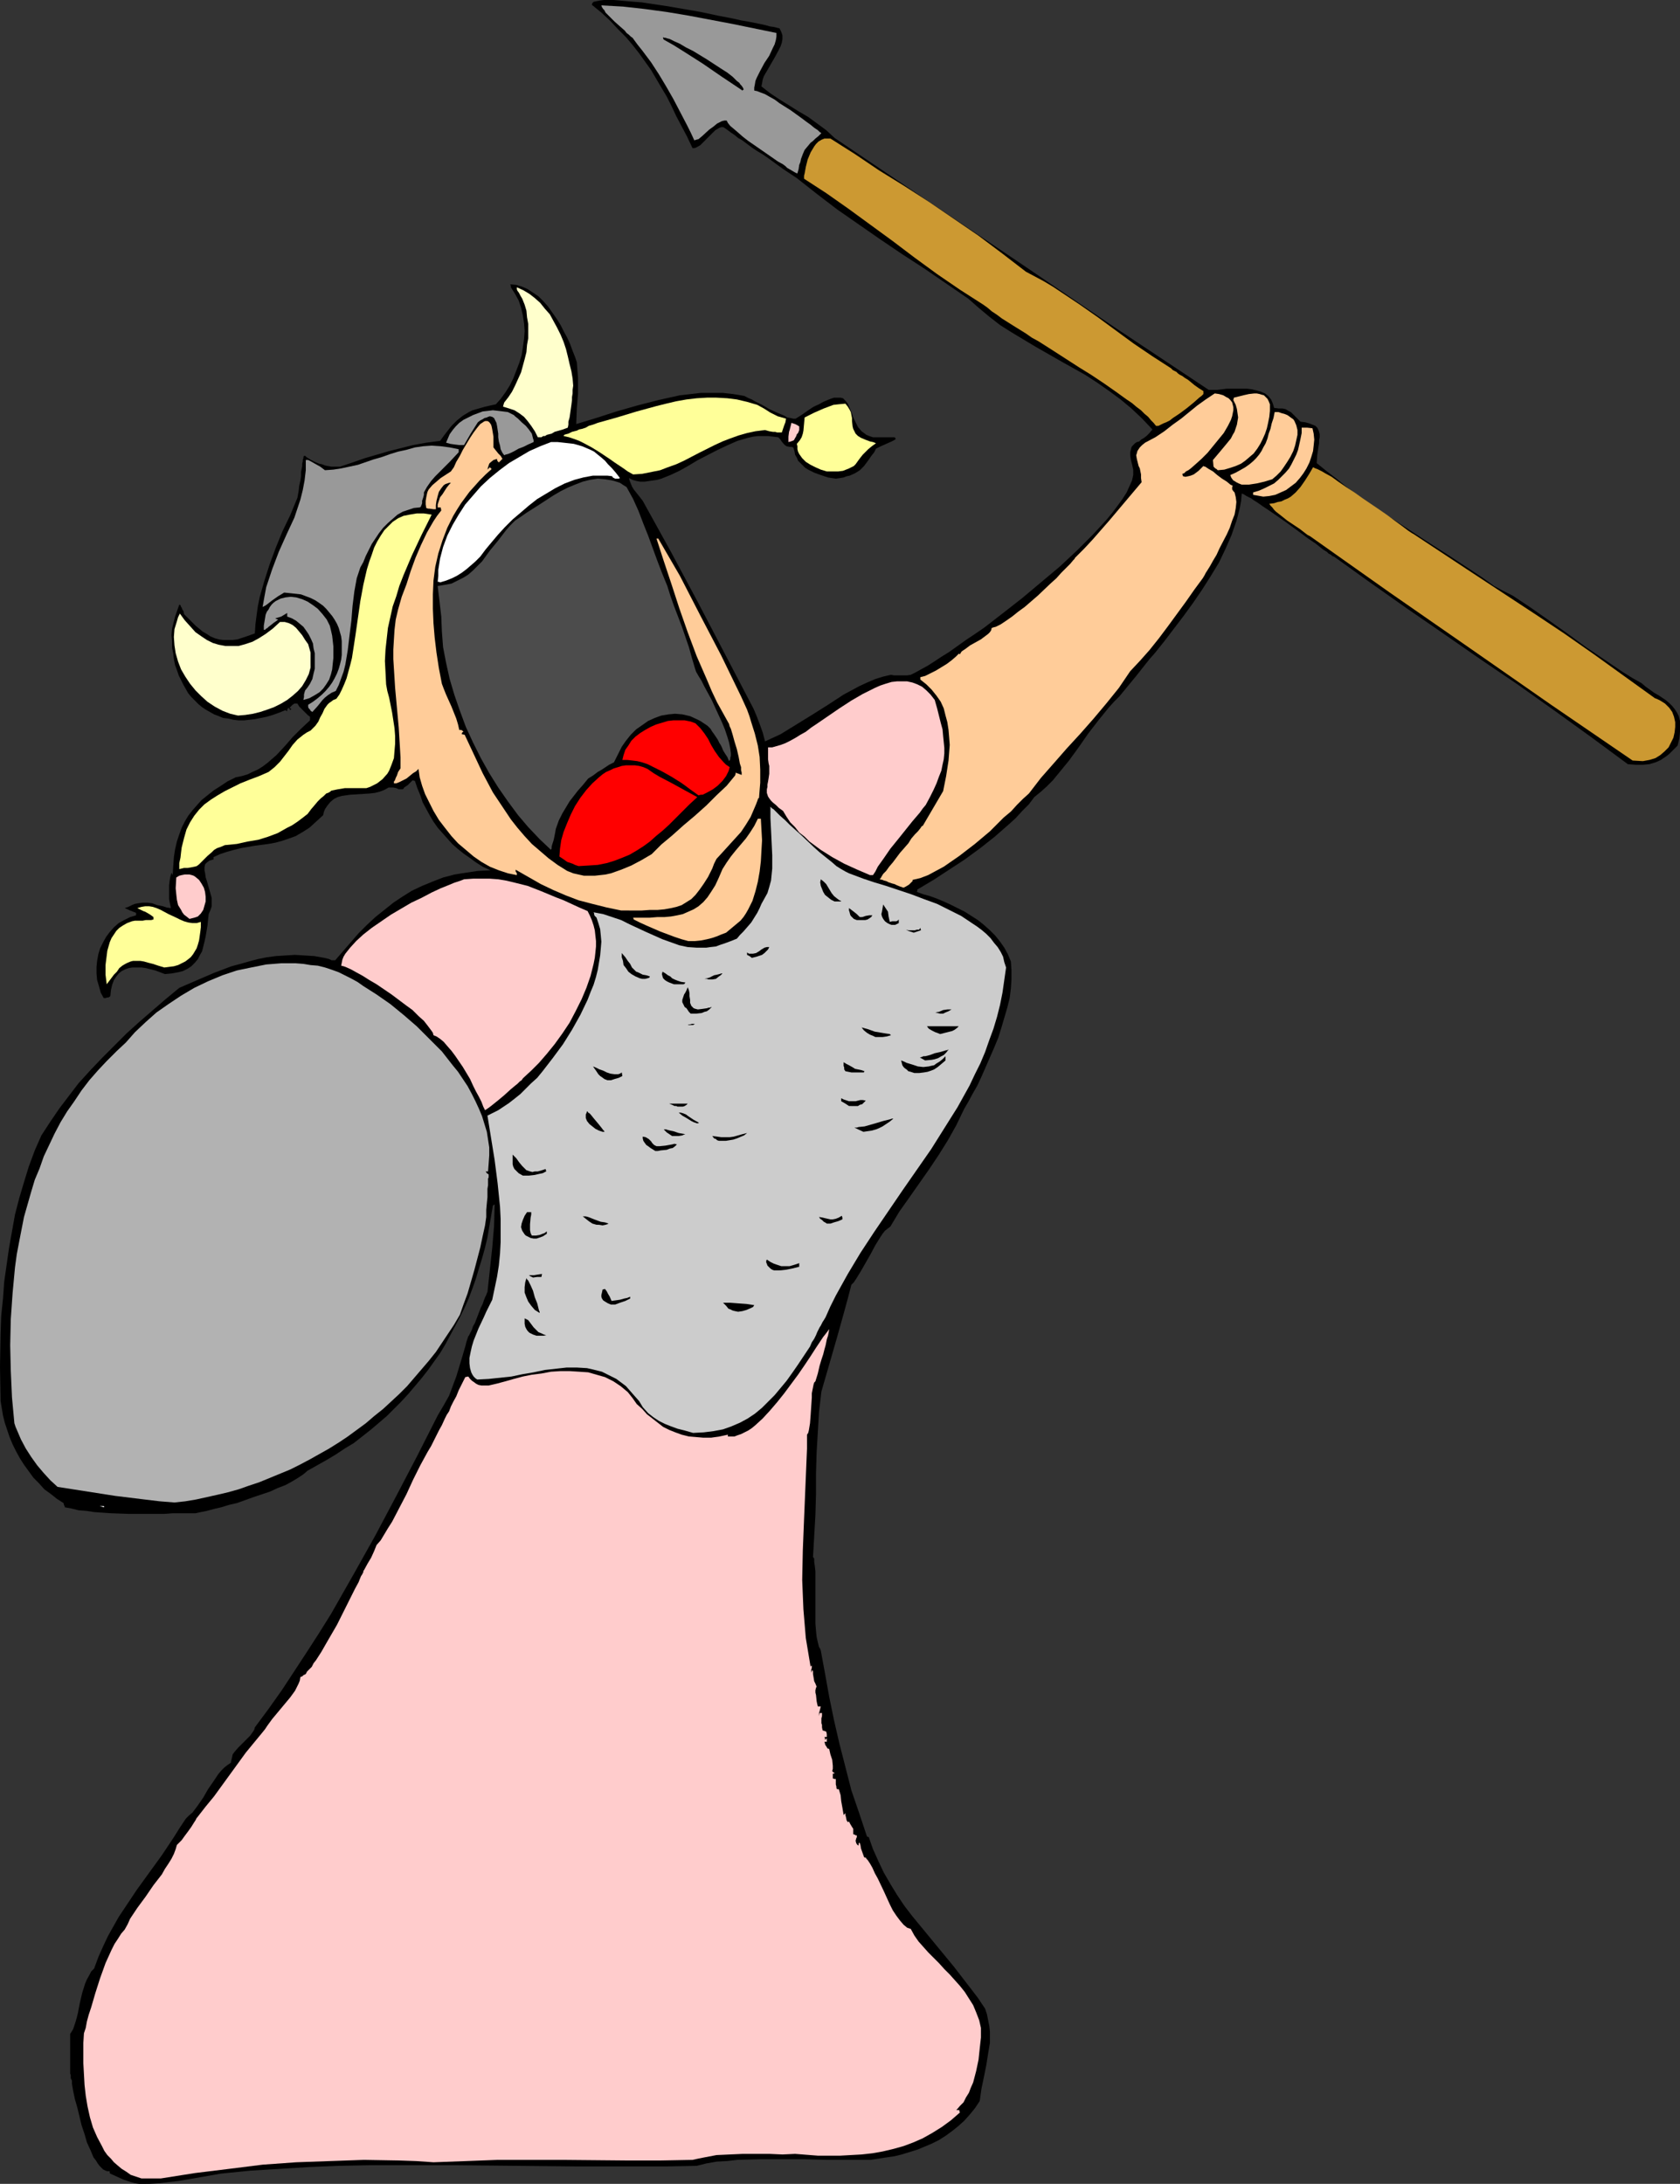
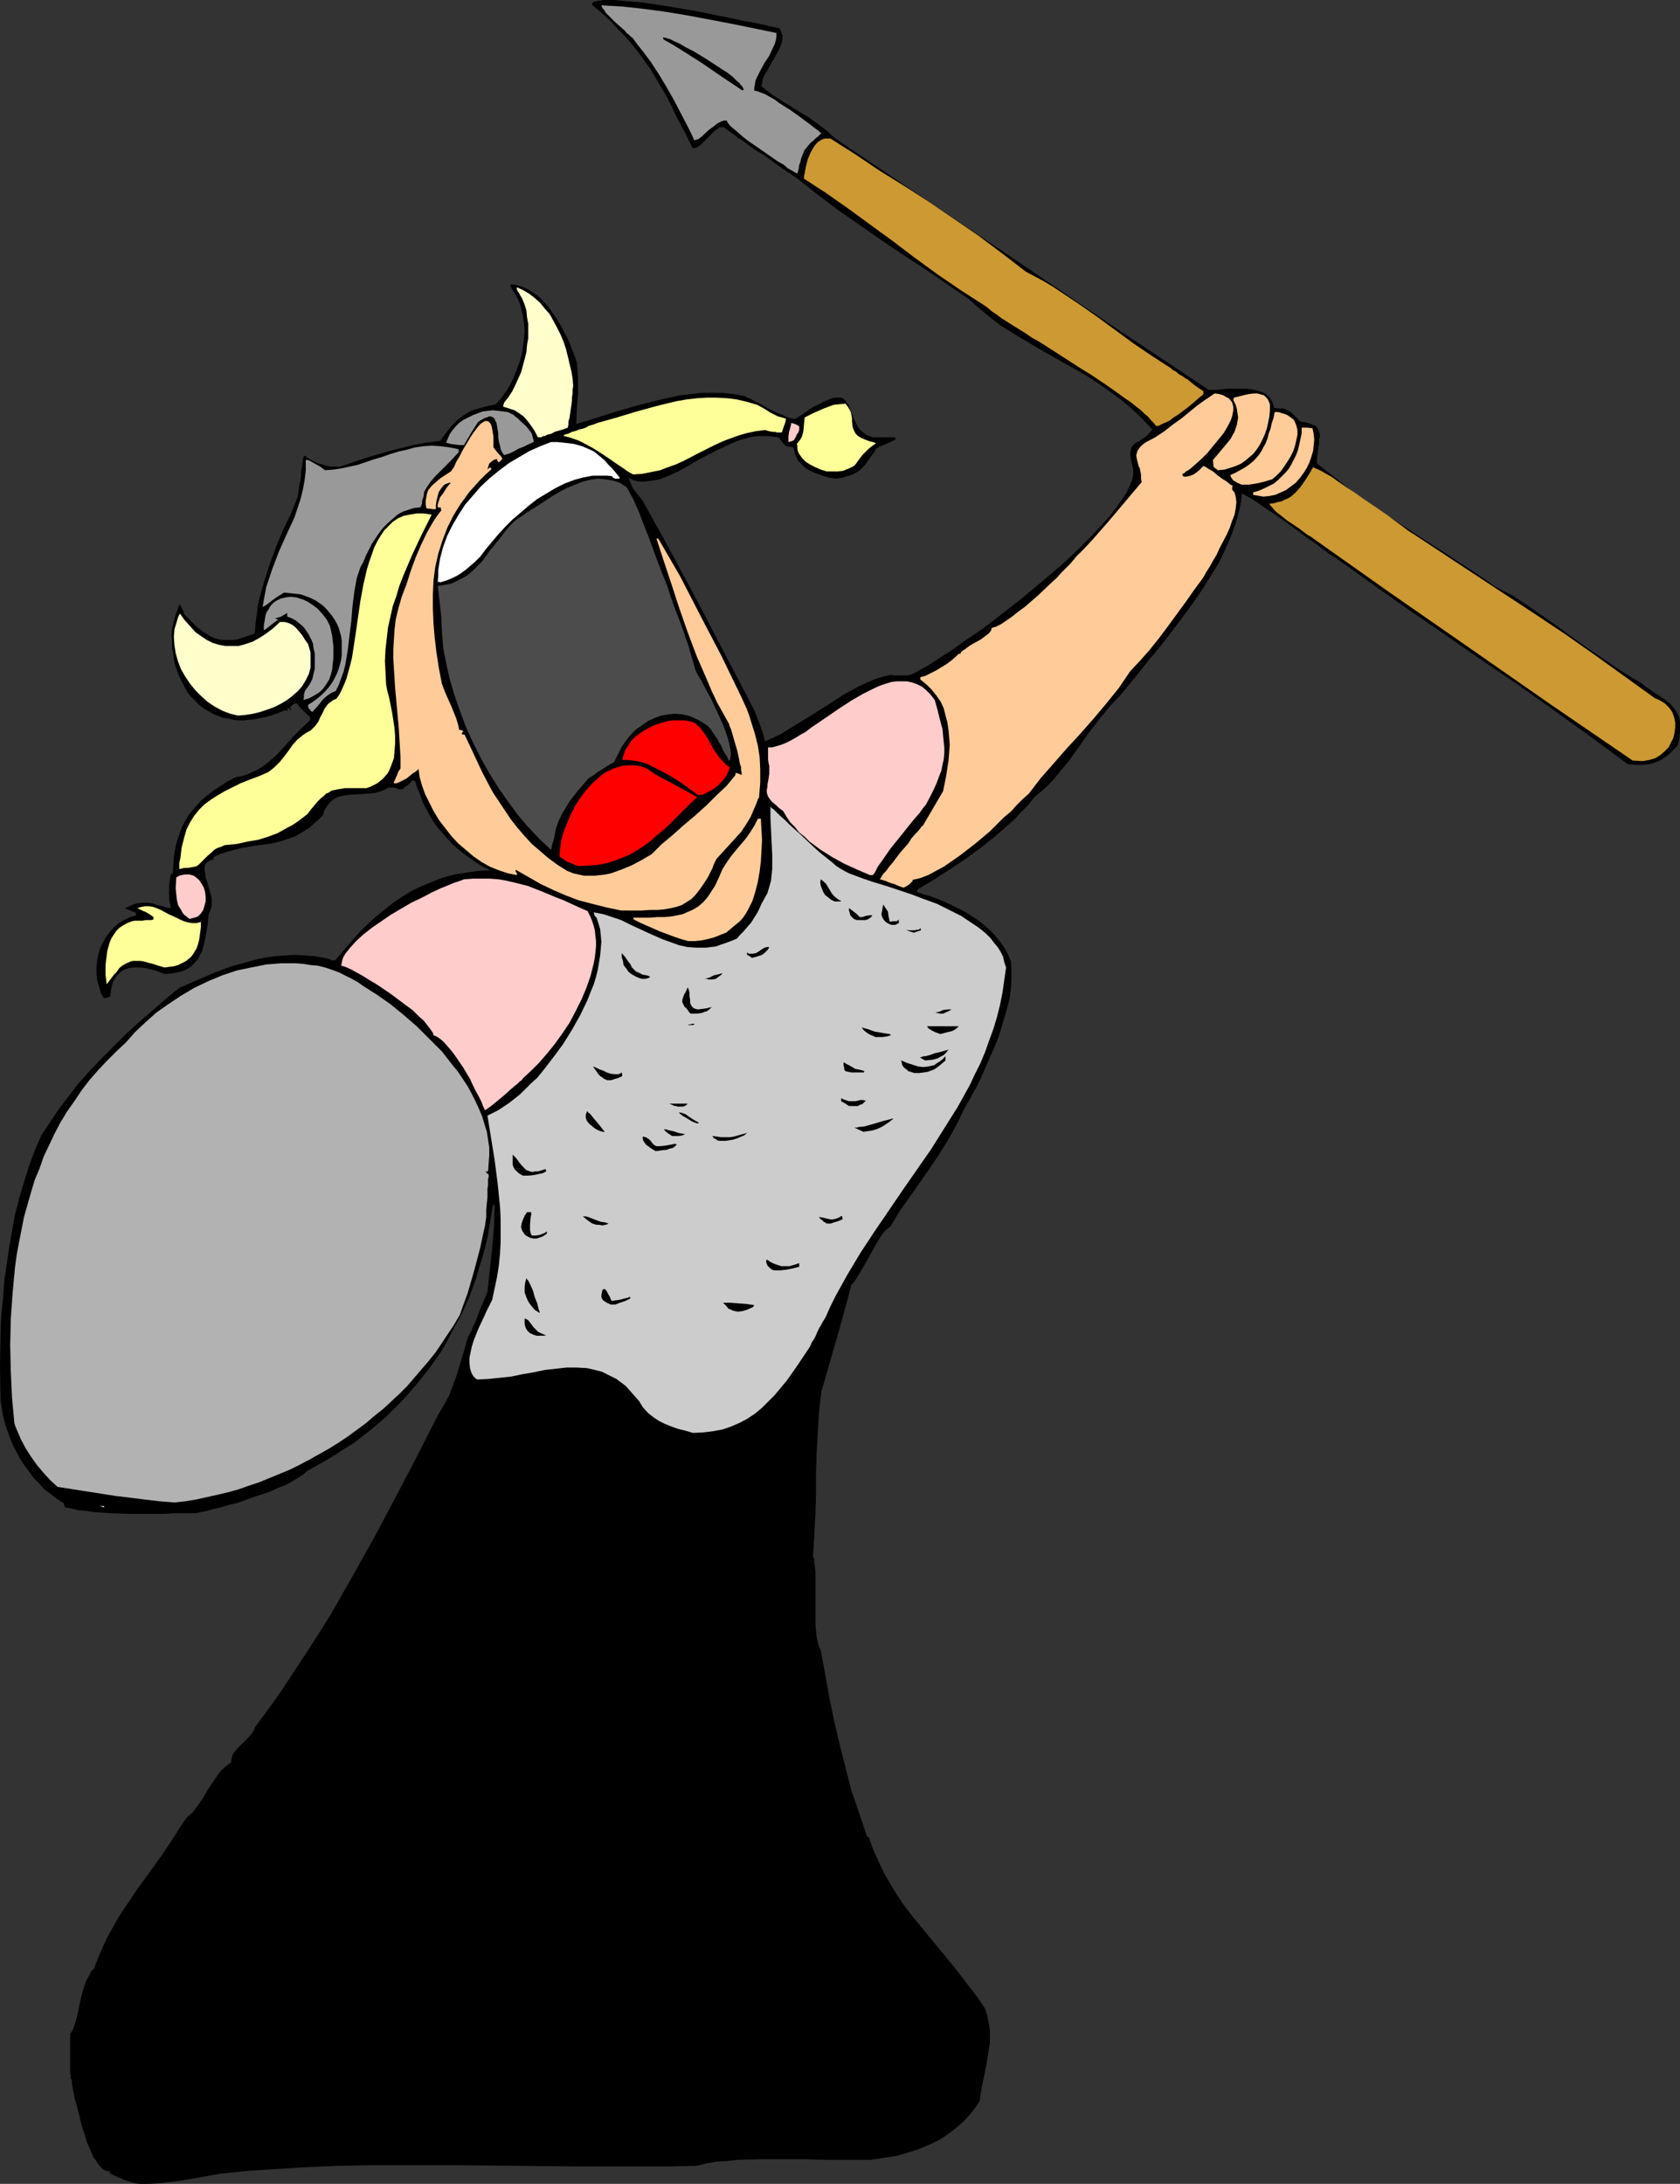
<svg xmlns="http://www.w3.org/2000/svg" xmlns:ns1="http://sodipodi.sourceforge.net/DTD/sodipodi-0.dtd" xmlns:ns2="http://www.inkscape.org/namespaces/inkscape" version="1.0" width="119.79mm" height="155.668mm" id="svg67" ns1:docname="Singer - Opera 04.wmf">
  <rect width="100%" height="100%" fill="#333333" stroke="none" />
  <ns1:namedview id="namedview67" pagecolor="#ffffff" bordercolor="#000000" borderopacity="0.25" ns2:showpageshadow="2" ns2:pageopacity="0.0" ns2:pagecheckerboard="0" ns2:deskcolor="#d1d1d1" ns2:document-units="mm" />
  <defs id="defs1">
    <pattern id="WMFhbasepattern" patternUnits="userSpaceOnUse" width="6" height="6" x="0" y="0" />
  </defs>
  <path style="fill:#000000;fill-opacity:1;fill-rule:evenodd;stroke:none" d="m 37.487,588.353 -1.131,-0.162 -1.131,-0.323 -1.939,-0.646 -1.777,-0.808 -1.777,-0.808 -0.162,-0.162 v -0.162 -0.323 h -0.646 l -0.485,-0.162 -0.646,-0.323 -0.485,-0.485 -0.485,-0.485 -0.485,-0.646 -0.485,-0.808 -0.646,-0.808 -0.808,-1.939 -0.969,-2.101 -0.646,-2.262 -0.808,-2.424 -1.131,-4.686 -0.646,-2.262 -0.485,-2.262 -0.323,-1.939 v -0.808 l -0.323,-0.646 v -0.808 L 18.905,558.62 v -0.485 -0.485 -9.695 l 0.323,-0.485 0.485,-0.808 0.323,-0.97 0.323,-0.97 0.323,-1.131 0.323,-1.293 0.485,-2.585 0.646,-2.747 0.808,-2.585 0.485,-1.131 0.646,-1.131 0.485,-0.97 0.808,-0.808 1.131,-3.07 1.293,-2.909 1.293,-2.747 1.454,-2.585 1.454,-2.585 1.616,-2.424 3.232,-4.848 3.393,-4.686 3.393,-4.686 3.232,-4.848 1.616,-2.585 1.616,-2.424 0.808,-0.808 0.969,-0.808 1.454,-1.939 1.454,-2.101 1.293,-2.262 1.454,-2.101 1.293,-1.939 0.808,-0.97 0.808,-0.808 0.808,-0.646 0.969,-0.646 0.162,-0.808 0.162,-0.646 0.162,-0.808 0.485,-0.646 0.969,-1.131 2.262,-2.262 0.969,-0.97 0.808,-1.131 0.323,-0.485 0.162,-0.646 3.716,-5.009 3.555,-5.009 3.393,-5.171 3.393,-5.171 3.232,-5.009 3.232,-5.171 5.978,-10.503 5.978,-10.665 5.655,-10.665 5.655,-10.827 5.494,-10.827 1.616,-2.747 1.454,-2.585 0.969,-2.585 0.969,-2.585 1.616,-5.333 0.808,-2.747 0.323,-1.293 0.485,-1.454 0.162,-0.162 0.162,-0.323 0.323,-0.646 0.323,-0.646 0.323,-0.97 0.485,-0.808 1.616,-4.201 0.485,-0.97 0.323,-0.97 0.323,-0.808 0.323,-0.646 0.162,-0.485 0.162,-0.323 0.646,-5.979 0.646,-5.979 0.485,-5.817 0.162,-5.817 -0.485,0.323 -0.485,2.909 -0.485,2.747 -0.485,2.909 -0.646,2.747 -0.808,2.909 -0.808,2.585 -0.808,2.747 -0.969,2.747 -0.969,2.585 -1.131,2.585 -1.293,2.585 -2.585,4.848 -1.293,2.424 -1.454,2.424 -3.232,4.525 -1.777,2.262 -1.777,2.101 -1.777,2.101 -1.939,2.101 -1.939,1.939 -1.939,1.939 -2.262,1.939 -2.101,1.778 -2.262,1.778 -2.262,1.778 -2.424,1.454 -2.424,1.616 -2.424,1.454 -2.585,1.454 -2.585,1.454 -1.131,0.97 -1.454,0.97 -1.616,0.97 -1.777,0.97 -2.101,0.808 -2.101,0.97 -4.363,1.454 -4.524,1.616 -2.101,0.485 -2.101,0.646 -2.101,0.485 -1.777,0.485 -1.616,0.323 -1.454,0.323 h -1.939 -2.101 -2.101 l -2.262,0.162 h -4.686 -4.847 l -4.686,-0.162 -2.424,-0.162 -2.262,-0.162 -2.101,-0.323 -2.101,-0.162 -1.939,-0.485 -1.777,-0.323 v -0.323 l -0.162,-0.162 -0.162,-0.646 -1.777,-1.131 -1.616,-1.293 -1.777,-1.293 -1.454,-1.616 -1.454,-1.454 -1.293,-1.778 -1.293,-1.778 -1.131,-1.778 -0.969,-1.778 -0.969,-1.939 -0.808,-1.939 -0.646,-1.939 -0.646,-1.939 L 0.808,381.355 0.485,379.416 0.162,377.477 0,368.266 l 0.162,-9.211 0.162,-4.525 0.485,-4.686 0.323,-4.525 0.646,-4.525 0.646,-4.525 0.808,-4.525 0.808,-4.525 1.131,-4.363 1.293,-4.363 1.293,-4.201 1.616,-4.363 1.777,-4.04 2.424,-3.717 2.424,-3.555 5.171,-6.787 3.232,-3.555 3.232,-3.393 3.232,-3.232 3.232,-3.232 3.393,-3.07 3.555,-3.07 3.555,-3.07 3.716,-3.07 4.847,-2.101 4.524,-1.939 4.686,-1.778 2.424,-0.646 2.262,-0.646 2.424,-0.646 2.424,-0.485 2.424,-0.323 2.585,-0.162 2.585,-0.162 2.585,0.162 2.585,0.162 2.747,0.485 0.646,0.162 0.646,0.162 0.323,0.162 0.323,0.162 h 0.969 l 2.101,-2.424 2.101,-2.424 2.101,-2.424 2.262,-2.262 2.262,-2.101 2.424,-1.939 2.424,-1.939 2.424,-1.616 2.585,-1.616 2.747,-1.293 2.747,-1.131 2.908,-1.131 3.07,-0.808 3.07,-0.485 3.232,-0.485 3.393,-0.162 -2.101,-0.97 -1.777,-1.131 -1.777,-1.293 -1.616,-1.131 -1.616,-1.293 -1.454,-1.293 -1.293,-1.454 -1.293,-1.454 -1.293,-1.454 -1.131,-1.616 -0.969,-1.616 -0.969,-1.778 -0.969,-1.778 -0.646,-1.939 -0.808,-1.939 -0.646,-1.939 -0.646,-0.162 -0.646,0.646 -0.646,0.646 -0.485,0.323 -0.485,0.323 -0.162,0.323 -0.323,0.162 h -0.485 -0.485 l -0.646,-0.323 -0.808,-0.162 h -0.646 -0.646 l -1.131,0.646 -1.293,0.485 -1.293,0.323 -1.454,0.162 -2.585,0.162 -2.585,0.162 -1.131,0.162 -1.131,0.162 -1.131,0.323 -0.969,0.485 -0.969,0.808 -0.808,0.97 -0.646,0.97 -0.323,0.808 -0.162,0.808 -1.939,1.778 -1.777,1.616 -1.777,1.131 -1.939,1.131 -1.777,0.646 -1.939,0.646 -1.777,0.485 -1.777,0.323 -3.716,0.485 -3.716,0.646 -1.939,0.485 -1.777,0.485 -1.939,0.646 -1.777,0.808 v 0.646 l -0.646,0.162 -0.485,0.162 -0.646,0.485 -0.485,0.485 -0.162,0.808 v 0.808 l 0.162,0.808 0.162,1.131 0.323,0.97 0.646,2.262 0.646,2.262 v 1.131 1.131 l -0.323,0.97 -0.485,1.131 -0.162,1.454 -0.162,1.616 -0.485,2.909 -0.323,1.454 -0.323,1.293 -0.323,1.293 -0.646,1.131 -0.485,0.97 -0.808,0.97 -0.969,0.97 -0.969,0.646 -1.293,0.646 -1.293,0.323 -1.777,0.323 -1.777,0.162 -2.585,-0.97 -1.293,-0.323 -1.293,-0.323 -1.131,-0.162 H 36.84 35.709 l -0.969,0.162 -0.969,0.323 -0.969,0.485 -0.808,0.646 -0.646,0.808 -0.646,0.97 -0.485,1.293 -0.323,1.454 -0.162,1.616 -0.485,0.323 h -0.323 l -0.485,0.162 h -0.485 l -0.808,-1.454 -0.485,-1.778 -0.485,-1.616 -0.162,-1.778 v -1.778 l 0.162,-1.616 0.323,-1.778 0.485,-1.616 0.808,-1.616 0.808,-1.454 0.969,-1.293 1.131,-1.293 1.293,-1.131 1.454,-0.808 1.616,-0.808 1.616,-0.485 v -0.646 l -1.616,-0.646 -1.454,-0.646 0.969,-0.323 0.969,-0.485 0.808,-0.323 0.808,-0.162 1.293,-0.162 h 1.293 l 1.293,0.162 1.293,0.485 0.808,0.162 0.808,0.162 0.969,0.323 1.131,0.162 -0.485,-2.424 v -2.585 -1.131 l 0.162,-1.293 0.162,-0.97 0.323,-1.131 0.162,0.323 0.162,0.323 0.162,-2.585 0.162,-2.262 0.323,-2.101 0.485,-2.101 0.646,-1.939 0.646,-1.778 0.808,-1.616 0.969,-1.616 1.131,-1.454 1.131,-1.293 1.293,-1.454 1.616,-1.293 1.616,-1.293 1.777,-1.131 1.939,-1.293 2.262,-1.131 1.616,-0.323 1.616,-0.485 1.293,-0.646 1.454,-0.646 1.293,-0.808 1.293,-0.97 2.424,-2.101 2.262,-2.424 2.101,-2.424 2.262,-2.262 2.424,-2.262 v -0.97 l -0.646,-0.485 -0.485,-0.485 -0.969,-0.97 -0.808,-0.808 -0.485,-0.808 h -0.485 -0.323 l -0.485,0.323 -0.323,0.323 -0.162,0.162 -0.323,0.323 0.162,0.162 0.323,0.162 -0.162,0.162 -0.162,0.162 -0.162,-0.323 -0.323,-0.323 -0.162,0.162 v 0.162 l -0.162,0.162 v 0.485 l -0.485,-0.323 -1.616,0.646 -1.777,0.646 -1.616,0.485 -1.616,0.323 -1.616,0.323 -1.454,0.162 -1.454,0.162 h -1.454 l -1.454,-0.162 -1.293,-0.323 -1.454,-0.162 -1.131,-0.485 -1.293,-0.485 -1.131,-0.646 -1.131,-0.646 -0.969,-0.646 -0.969,-0.808 -0.969,-0.97 -0.969,-0.97 -0.808,-0.97 -0.646,-1.131 -0.646,-1.131 -0.646,-1.293 -0.646,-1.293 -0.485,-1.454 -0.485,-1.293 -0.323,-1.616 -0.162,-1.454 -0.323,-1.616 v -1.616 l -0.162,-1.778 0.162,-1.778 0.808,-3.232 1.131,-3.232 0.323,0.162 0.162,0.485 0.162,0.162 0.162,0.485 0.323,0.485 0.162,0.808 1.131,1.131 0.969,0.97 0.969,0.97 0.969,0.808 0.969,0.808 1.131,0.646 0.969,0.646 1.131,0.485 1.131,0.323 1.131,0.162 h 1.293 1.293 l 1.293,-0.162 1.454,-0.485 1.454,-0.485 1.777,-0.646 0.162,-2.424 0.323,-2.585 0.323,-2.262 0.485,-2.424 1.293,-4.525 1.454,-4.525 1.616,-4.363 1.777,-4.363 2.101,-4.363 1.939,-4.686 0.323,-1.778 0.162,-1.454 0.323,-1.454 0.162,-1.131 v -1.131 l 0.162,-0.808 0.162,-0.808 v -0.646 l 0.162,-0.646 v -0.485 l 0.162,-0.323 v -0.323 l 0.162,-0.323 h 0.323 l 0.323,0.323 0.485,0.323 0.808,0.485 0.969,0.485 1.131,0.485 0.808,0.162 0.808,0.323 0.808,0.162 0.969,0.162 h 1.131 1.131 l 3.393,-1.131 3.232,-1.131 6.625,-1.939 3.232,-0.808 3.232,-0.808 3.555,-0.646 3.716,-0.485 0.808,-1.131 1.616,-2.101 0.646,-0.808 1.454,-1.454 1.616,-1.293 1.616,-0.97 0.969,-0.485 1.131,-0.323 1.131,-0.323 1.131,-0.323 1.454,-0.323 1.454,-0.323 1.293,-1.454 1.293,-1.778 1.131,-1.778 0.969,-1.939 0.808,-2.101 0.808,-2.101 0.646,-2.101 0.323,-2.101 0.323,-2.262 0.162,-2.101 -0.162,-2.101 -0.323,-2.101 -0.485,-2.101 -0.646,-1.939 -0.969,-1.778 -1.131,-1.778 v -0.323 l -0.162,-0.485 1.616,0.162 1.616,0.485 1.454,0.646 1.454,0.97 1.454,0.97 1.293,1.293 1.293,1.454 1.131,1.616 1.131,1.616 1.131,1.778 0.808,1.616 0.969,1.778 0.808,1.778 0.646,1.778 0.646,1.616 0.485,1.454 0.162,2.101 0.162,2.101 v 4.201 l -0.323,4.04 -0.162,4.201 5.332,-1.616 5.494,-1.778 5.655,-1.616 5.655,-1.454 2.908,-0.646 2.908,-0.646 2.908,-0.323 2.747,-0.323 h 3.07 2.747 l 2.908,0.323 2.908,0.485 0.646,0.323 0.646,0.323 0.808,0.323 0.808,0.485 1.939,0.97 1.939,1.131 2.101,0.97 1.939,0.808 0.808,0.485 0.969,0.162 0.646,0.162 h 0.646 l 1.777,-1.131 1.616,-1.131 1.454,-0.97 1.454,-0.646 1.131,-0.646 1.131,-0.485 0.808,-0.323 0.969,-0.323 h 0.646 0.646 0.485 l 0.646,0.162 0.323,0.323 0.323,0.323 0.646,0.808 0.485,1.131 0.485,1.131 0.485,1.454 0.646,1.293 0.646,1.293 0.969,1.131 0.646,0.485 0.646,0.485 0.808,0.323 0.969,0.323 h 5.817 l 0.162,0.162 0.162,0.323 -0.485,0.323 -0.646,0.323 -1.454,0.646 -1.454,0.646 -0.646,0.323 -0.646,0.323 -0.485,0.97 -0.646,0.808 -1.131,1.616 -0.969,1.293 -1.131,1.131 -1.293,0.808 -1.454,0.646 -0.808,0.162 -0.808,0.323 -0.969,0.162 -1.131,0.162 -2.101,-0.323 -1.939,-0.646 -1.777,-0.646 -1.616,-0.808 -0.808,-0.485 -0.646,-0.646 -0.646,-0.646 -0.646,-0.646 -0.323,-0.808 -0.485,-0.808 -0.162,-0.97 -0.323,-0.97 -0.485,-0.162 h -0.485 l -0.808,-0.162 -0.485,-0.323 -0.323,-0.323 -0.646,-0.808 -0.323,-0.485 -0.485,-0.485 -1.293,-0.162 -1.454,-0.162 h -1.293 -1.454 l -1.293,0.162 -1.454,0.323 -2.747,0.808 -2.585,1.131 -2.747,1.293 -5.332,2.747 -2.424,1.454 -2.585,1.454 -2.424,1.131 -2.424,0.97 -1.131,0.323 -1.131,0.162 -1.131,0.162 -1.131,0.162 h -1.131 l -0.969,-0.162 -1.131,-0.323 -0.969,-0.485 0.162,0.646 0.323,0.808 0.323,0.808 0.485,0.808 1.293,1.616 1.131,1.454 7.594,13.735 7.433,13.897 7.433,14.22 7.433,14.22 0.808,1.939 0.808,2.101 0.808,2.262 0.646,2.424 2.101,-0.97 2.101,-0.97 2.101,-1.293 2.101,-1.293 4.201,-2.585 4.363,-2.747 4.201,-2.747 2.101,-1.131 2.101,-1.131 2.101,-0.97 2.262,-0.97 2.101,-0.646 2.101,-0.485 0.808,0.162 h 0.808 1.131 0.969 0.646 l 0.969,-0.162 1.293,-0.646 1.454,-0.808 1.777,-0.97 1.777,-1.131 1.939,-1.293 2.101,-1.293 2.262,-1.616 2.262,-1.616 2.424,-1.616 2.585,-1.778 5.009,-3.878 5.171,-4.04 5.009,-4.201 5.009,-4.201 4.686,-4.363 2.101,-2.101 2.101,-2.101 1.939,-2.101 1.777,-1.939 1.616,-1.939 1.454,-1.939 1.293,-1.778 1.131,-1.778 0.808,-1.778 0.646,-1.454 0.323,-1.454 v -1.454 l -0.323,-1.454 -0.323,-1.293 -0.162,-1.131 v -0.808 l 0.162,-0.646 0.162,-0.646 0.162,-0.323 0.323,-0.323 0.485,-0.485 0.485,-0.323 0.646,-0.162 0.485,-0.485 0.808,-0.485 0.646,-0.485 0.808,-0.808 0.808,-0.97 -2.747,-2.909 -2.908,-2.747 -2.908,-2.424 -3.07,-2.262 -3.232,-2.262 -3.232,-2.101 -6.625,-3.717 -6.786,-3.878 -3.232,-1.939 -3.232,-1.939 -3.07,-1.939 -2.908,-2.262 -2.908,-2.424 -2.747,-2.424 -11.795,-8.08 -5.978,-3.878 -5.978,-4.04 -5.817,-4.04 -5.817,-4.04 -5.494,-4.201 -5.332,-4.201 -1.939,-1.293 -1.939,-1.293 -1.777,-1.293 -1.777,-1.293 -1.616,-1.131 -1.616,-0.97 -1.454,-0.97 -1.293,-0.97 -1.293,-0.97 -1.131,-0.646 -0.969,-0.808 -0.969,-0.646 -0.646,-0.485 -0.646,-0.485 -0.485,-0.323 -0.323,-0.162 h -0.485 l -0.485,0.162 -1.131,0.646 -0.969,0.97 -1.131,1.131 -0.969,0.97 -0.969,0.97 -1.131,0.646 -0.485,0.162 h -0.485 l -1.454,-3.07 -1.454,-2.747 -1.454,-2.747 -1.293,-2.747 -1.293,-2.585 -1.454,-2.424 -2.747,-4.686 -1.616,-2.262 -1.616,-2.262 -1.777,-2.262 -1.777,-2.101 -2.101,-2.101 -2.101,-2.262 -2.424,-2.262 -2.585,-2.101 0.162,-0.485 0.323,-0.323 0.808,-0.162 0.808,-0.162 L 162.712,0 h 2.747 l 1.777,0.162 1.777,0.162 1.939,0.162 2.101,0.162 2.101,0.323 4.363,0.646 9.372,1.616 4.524,0.97 4.201,0.808 2.101,0.485 1.939,0.323 1.616,0.323 1.616,0.323 1.454,0.323 1.131,0.323 1.131,0.162 0.646,0.162 0.646,0.162 h 0.162 l 0.485,0.97 0.323,0.97 v 0.97 l -0.162,0.97 -0.323,0.97 -0.485,0.97 -1.131,2.101 -1.131,1.939 -0.646,1.131 -1.131,1.939 -0.323,0.97 -0.162,0.97 -0.162,0.808 2.262,1.778 2.424,1.616 2.585,1.616 2.585,1.616 2.747,1.616 2.424,1.778 2.424,1.778 2.262,2.101 12.442,8.403 12.442,8.403 25.207,16.967 25.207,17.129 25.53,16.967 h 0.969 1.293 l 2.585,-0.323 h 2.747 2.747 l 1.293,0.162 1.293,0.323 1.131,0.323 1.131,0.485 0.808,0.646 0.808,0.97 0.485,1.131 0.323,1.131 1.293,0.162 h 0.969 l 0.808,0.162 0.808,0.485 0.646,0.323 0.646,0.646 0.808,0.808 0.646,0.646 0.485,0.485 1.293,0.162 1.131,0.323 0.808,0.323 0.808,0.323 0.485,0.485 0.323,0.646 0.162,0.485 0.162,0.646 v 0.808 l -0.162,0.808 v 0.808 l -0.162,0.97 -0.323,2.101 -0.162,2.262 2.585,2.101 2.747,2.101 2.747,2.262 2.908,2.101 5.978,4.201 12.603,8.241 6.302,4.04 6.14,4.04 2.908,1.939 2.908,2.101 2.424,1.293 2.585,1.293 4.847,3.232 4.847,3.393 5.009,3.555 4.847,3.555 5.009,3.393 5.009,3.393 2.585,1.616 2.585,1.454 1.131,0.97 1.131,0.808 1.131,0.808 1.131,0.646 1.939,1.293 0.969,0.808 0.808,0.808 0.646,0.808 0.646,0.97 0.485,0.97 0.323,1.293 v 1.293 1.616 l -0.162,1.778 -0.485,1.939 -0.808,0.808 -0.808,0.808 -0.646,0.646 -0.808,0.646 -1.454,0.97 -1.454,0.646 -1.616,0.485 -1.777,0.162 h -1.939 l -2.101,-0.162 -9.856,-7.272 -9.856,-7.11 -10.018,-7.11 -10.018,-6.787 -10.018,-6.948 -9.856,-6.787 -9.856,-6.948 -9.695,-6.948 -0.485,-0.162 -0.323,-0.323 -0.646,-0.323 -0.485,-0.485 -0.808,-0.485 -0.646,-0.485 -1.616,-1.293 -1.939,-1.293 -1.939,-1.454 -4.201,-3.07 -2.101,-1.454 -2.101,-1.454 -1.939,-1.293 -1.616,-1.131 -0.808,-0.485 -0.646,-0.485 -1.293,-0.646 -0.485,-0.323 -0.323,-0.162 -0.323,-0.162 h -0.162 l -0.162,1.939 -0.323,1.778 -0.485,1.939 -0.485,1.778 -1.293,3.717 -1.616,3.717 -1.777,3.717 -2.262,3.717 -2.262,3.555 -2.424,3.555 -2.585,3.555 -2.585,3.393 -2.585,3.393 -2.585,3.232 -1.293,1.454 -1.293,1.616 -2.424,3.07 -2.262,2.747 -2.262,2.747 -1.454,1.454 -1.454,1.616 -2.747,3.393 -2.747,3.555 -2.585,3.717 -2.585,3.555 -2.908,3.555 -1.454,1.778 -1.616,1.616 -1.616,1.454 -1.777,1.454 -1.454,1.939 -1.777,1.778 -1.777,1.939 -1.777,1.616 -3.878,3.393 -3.878,3.07 -4.201,3.07 -4.201,2.747 -4.201,2.747 -4.363,2.585 v 0.323 l -0.162,0.323 1.777,0.646 1.777,0.485 1.777,0.646 1.939,0.808 1.777,0.808 1.939,0.97 1.939,0.97 1.777,1.131 1.777,1.131 1.616,1.293 1.616,1.454 1.454,1.454 1.293,1.616 1.131,1.616 0.969,1.778 0.808,1.939 0.162,2.424 v 2.262 l -0.162,2.585 -0.323,2.585 -0.646,2.585 -0.808,2.747 -0.808,2.747 -0.808,2.585 -1.131,2.747 -1.131,2.585 -1.131,2.585 -1.131,2.585 -1.131,2.424 -1.293,2.262 -1.131,2.101 -1.131,1.939 -2.101,4.363 -2.262,4.04 -2.424,3.878 -2.585,3.878 -5.332,7.595 -2.747,3.878 -2.424,4.04 -0.646,0.485 -0.808,0.646 -0.646,0.808 -0.646,0.97 -1.293,2.101 -1.293,2.424 -1.293,2.262 -1.293,2.262 -1.293,2.101 -0.646,0.97 -0.646,0.646 -0.969,3.717 -0.969,3.555 -1.939,6.948 -2.101,7.272 -2.101,7.272 -0.646,5.494 -0.323,5.494 -0.323,5.494 -0.162,5.656 v 5.494 l -0.162,5.656 -0.323,5.656 -0.323,5.656 0.162,0.162 0.162,0.323 v 0.323 0.485 l 0.162,1.131 0.162,1.454 v 7.756 4.201 2.101 l 0.162,1.939 0.162,1.616 0.323,1.454 0.323,1.293 0.323,0.485 0.162,0.485 1.131,6.14 1.131,6.302 1.293,6.302 1.454,6.302 1.616,6.302 1.616,6.302 2.101,6.14 2.101,6.302 0.485,0.162 1.131,3.232 1.454,3.232 1.454,3.07 1.777,3.07 1.777,2.909 1.939,2.909 2.101,2.747 2.262,2.747 9.049,10.988 4.363,5.656 2.101,2.747 1.939,2.909 0.485,1.454 0.323,1.616 0.323,1.616 0.162,1.454 v 1.454 1.616 l -0.485,2.909 -0.485,3.07 -0.646,3.232 -0.646,3.07 -0.485,3.393 -1.293,1.939 -1.454,1.778 -1.454,1.616 -1.616,1.454 -1.616,1.293 -1.777,1.293 -1.777,1.131 -1.939,0.97 -1.939,0.808 -1.939,0.808 -2.101,0.646 -2.101,0.646 -1.939,0.485 -2.262,0.323 -4.201,0.646 h -5.817 -5.978 l -5.978,-0.162 h -6.14 -5.978 l -5.978,0.162 -2.747,0.323 -2.908,0.162 -2.747,0.485 -2.585,0.646 -8.079,0.162 h -8.079 -16.158 l -15.996,-0.162 -16.158,-0.162 h -15.996 -7.917 l -8.079,0.162 -7.917,0.323 -7.917,0.485 -7.917,0.485 -8.079,0.808 -5.494,0.97 -5.655,0.97 -2.747,0.323 -2.585,0.323 -2.747,0.162 z" id="path1" />
-   <path style="fill:#ffcccc;fill-opacity:1;fill-rule:evenodd;stroke:none" d="m 38.133,586.899 -1.454,-0.485 -1.454,-0.485 -1.131,-0.808 -1.293,-0.808 -0.969,-0.808 -1.131,-0.97 -0.808,-0.97 -0.969,-0.97 -0.808,-1.131 -0.646,-1.293 -1.293,-2.424 -1.131,-2.585 -0.808,-2.747 -0.646,-2.909 -0.485,-2.909 -0.323,-2.909 -0.162,-2.909 -0.162,-2.909 v -5.494 l 0.162,-2.585 0.485,-1.454 0.323,-1.778 0.485,-1.778 0.646,-1.939 1.131,-3.878 1.293,-4.04 1.454,-4.04 0.808,-1.778 0.808,-1.778 0.808,-1.616 0.969,-1.454 0.808,-1.293 0.969,-1.131 0.808,-1.454 0.646,-1.454 0.969,-1.454 0.969,-1.454 2.262,-3.07 2.101,-3.07 2.262,-2.909 0.808,-1.454 0.969,-1.454 0.808,-1.293 0.646,-1.293 0.485,-1.293 0.323,-1.131 0.162,-0.162 0.323,-0.323 0.323,-0.323 0.485,-0.485 0.808,-1.131 0.969,-1.293 0.808,-1.131 0.808,-1.293 0.323,-0.485 0.162,-0.323 0.162,-0.323 0.162,-0.162 2.262,-2.909 2.262,-2.747 8.564,-11.796 2.262,-2.747 2.262,-2.747 0.646,-0.808 0.646,-0.97 1.293,-1.778 1.616,-1.939 1.616,-1.939 1.616,-1.939 1.293,-1.778 0.485,-0.97 0.485,-0.97 0.323,-0.808 0.162,-0.97 0.485,-0.162 0.323,-0.323 0.646,-0.323 0.323,-0.646 0.646,-0.646 0.646,-0.646 0.485,-0.97 0.646,-0.808 1.454,-2.262 1.293,-2.262 2.908,-5.009 1.293,-2.585 1.293,-2.585 1.131,-2.262 1.131,-2.262 0.969,-1.778 0.323,-0.808 0.323,-0.808 0.323,-0.485 0.323,-0.646 v -0.323 l 0.162,-0.162 0.969,-1.778 0.969,-1.616 0.808,-1.778 0.646,-1.616 1.131,-1.293 0.969,-1.616 0.969,-1.616 1.131,-1.778 1.939,-3.717 1.939,-3.717 1.777,-3.878 1.939,-3.878 1.939,-3.555 0.969,-1.616 0.808,-1.616 1.293,-2.585 0.808,-1.454 0.808,-1.778 0.485,-0.97 0.646,-0.97 0.485,-1.293 0.646,-1.293 0.808,-1.454 0.646,-1.616 0.808,-1.616 0.969,-1.939 0.808,-0.162 0.485,0.646 0.485,0.485 0.485,0.323 0.646,0.485 0.646,0.323 0.808,0.162 h 0.808 1.131 l 2.101,-0.485 2.424,-0.646 2.262,-0.646 2.424,-0.646 2.424,-0.485 2.585,-0.323 2.585,-0.485 2.585,-0.162 h 2.424 l 2.585,0.162 2.424,0.162 2.262,0.646 2.262,0.646 2.262,1.131 0.969,0.646 0.969,0.646 0.969,0.808 0.969,0.808 1.293,1.616 1.131,1.616 1.454,1.293 1.293,1.454 1.454,1.131 1.454,1.131 1.454,1.131 1.616,0.808 1.616,0.646 1.777,0.646 1.939,0.485 1.939,0.162 1.939,0.162 h 2.101 l 2.262,-0.323 2.262,-0.485 v 0.485 h 0.808 0.969 l 0.808,-0.323 0.969,-0.323 0.969,-0.485 0.969,-0.485 0.969,-0.646 0.969,-0.808 1.939,-1.778 1.939,-2.101 1.939,-2.262 1.939,-2.424 3.716,-5.009 1.777,-2.585 1.616,-2.424 1.454,-2.262 1.293,-1.939 0.646,-0.97 0.646,-0.808 0.485,-0.646 0.485,-0.646 -0.162,0.97 -0.162,0.808 -0.162,0.485 -0.162,0.485 -0.162,0.808 -0.162,0.808 -0.323,1.131 -0.323,1.293 -0.485,1.454 -0.485,1.616 -0.485,2.101 -0.646,2.101 -0.323,0.323 -0.162,0.485 -0.162,0.808 -0.162,0.808 -0.162,0.808 v 1.131 l -0.162,2.424 -0.162,2.424 -0.162,2.101 -0.162,0.97 -0.162,0.97 -0.162,0.646 -0.323,0.485 v 3.717 l -0.162,3.878 -0.323,7.756 -0.323,7.756 -0.323,8.08 -0.162,7.918 0.162,4.04 0.162,3.878 0.323,3.878 0.323,3.878 0.646,3.878 0.646,3.878 0.162,-0.323 h 0.162 v 0.323 0.323 l -0.162,0.485 v 0.323 0.485 l 0.162,-0.485 0.162,-0.323 0.162,0.485 v 0.646 l 0.162,0.97 0.162,0.97 0.323,0.646 0.323,0.808 -0.162,0.323 -0.162,0.646 v 0.646 l 0.162,0.646 0.162,1.616 0.162,0.808 0.162,0.646 h 0.808 l -0.162,0.646 -0.162,0.646 -0.162,0.485 v 0.808 l 0.162,-0.808 h 0.646 v 0.808 l -0.162,0.646 v 1.293 l 0.162,0.485 v 0.646 l 0.162,0.808 0.485,0.162 0.485,0.162 0.162,0.646 v 0.808 h -0.646 l 0.162,0.323 v 0.485 l 0.485,-0.485 v 0.97 0 h -0.162 -0.485 l 0.162,0.485 v 0.162 l 0.162,0.323 0.323,0.485 0.162,0.323 0.485,0.162 0.323,1.454 0.485,1.454 0.162,1.616 v 0.808 l -0.162,0.646 0.323,0.323 0.323,0.162 -0.162,0.162 v 0 h -0.323 v 1.293 l 0.485,0.162 h 0.323 v 0.485 0.97 l 0.162,0.646 v 0.323 l 0.162,0.323 h 0.485 l 0.485,1.616 0.162,1.616 0.323,1.778 0.162,0.97 0.162,0.97 0.485,-0.485 v 0.485 l 0.162,0.646 0.162,0.808 0.323,0.485 0.323,-0.162 0.323,0.646 0.485,0.808 0.323,0.485 v 0.485 0.323 0.646 l 0.485,0.162 0.162,0.162 h 0.323 v 0.323 0.162 l -0.162,0.323 -0.162,0.646 0.162,0.646 0.323,0.485 0.323,0.162 v -0.485 l 0.162,-0.323 0.162,0.162 0.162,0.485 0.162,0.97 0.808,2.262 0.162,0.162 h 0.323 l 0.162,0.323 0.323,0.323 0.646,0.97 0.646,1.131 0.646,1.454 0.808,1.454 1.616,3.393 1.616,3.555 0.808,1.616 0.969,1.454 0.969,1.293 0.969,1.131 0.969,0.808 0.485,0.162 0.485,0.162 0.969,1.778 1.131,1.616 1.293,1.454 1.293,1.454 2.908,2.909 1.454,1.616 1.454,1.454 2.747,3.07 1.293,1.616 1.131,1.778 1.131,1.778 0.808,1.939 0.808,2.101 0.485,2.101 v 1.293 1.293 l -0.323,2.909 -0.323,3.07 -0.646,3.07 -0.808,3.07 -0.646,1.454 -0.485,1.293 -0.808,1.293 -0.646,1.293 -0.969,0.97 -0.969,1.131 h 0.808 v 0.323 l 0.162,0.323 -2.424,2.101 -2.424,1.778 -2.585,1.616 -2.585,1.454 -2.585,1.131 -2.585,0.97 -2.908,0.808 -2.747,0.646 -2.747,0.485 -2.908,0.323 -2.908,0.162 -2.908,0.162 h -2.908 -3.07 l -6.14,-0.485 -3.393,0.162 -3.555,-0.162 h -7.11 l -3.555,0.162 -3.555,0.162 -3.393,0.646 -1.616,0.323 -1.454,0.323 -8.725,0.162 h -8.887 l -17.451,-0.162 h -17.451 l -8.564,0.323 -8.725,0.323 -4.686,-0.323 -4.686,-0.162 -9.372,-0.162 -9.21,0.323 -9.049,0.323 -9.049,0.646 -9.049,1.131 -9.21,1.131 -9.21,1.454 z" id="path2" />
  <path style="fill:#ffffff;fill-opacity:1;fill-rule:evenodd;stroke:none" d="m 26.822,405.755 h 0.485 0.323 0.323 l 0.162,0.162 -0.162,0.162 -0.485,-0.162 z" id="path3" />
  <path style="fill:#b2b2b2;fill-opacity:1;fill-rule:evenodd;stroke:none" d="m 47.02,404.786 -4.04,-0.323 -4.04,-0.485 -7.917,-0.97 -15.512,-2.424 -1.939,-1.778 -1.777,-1.939 L 10.018,394.767 8.402,392.505 6.948,390.243 5.655,387.819 4.686,385.556 4.201,384.425 3.878,383.456 3.232,376.507 2.908,369.397 2.747,362.449 l 0.162,-7.11 0.485,-6.948 0.646,-6.948 0.485,-3.555 0.646,-3.393 1.293,-6.625 0.969,-3.393 0.969,-3.393 0.969,-3.232 1.293,-3.07 1.131,-3.232 1.454,-3.07 1.454,-3.07 1.616,-3.07 1.777,-2.909 1.939,-2.747 1.939,-2.909 2.101,-2.747 2.262,-2.585 2.424,-2.585 2.585,-2.585 2.585,-2.424 2.424,-2.747 2.908,-2.747 2.908,-2.585 3.232,-2.262 3.393,-2.262 3.555,-2.101 3.716,-1.778 3.878,-1.616 3.878,-1.293 3.878,-0.808 4.04,-0.808 4.04,-0.323 h 1.939 1.939 l 2.101,0.162 1.939,0.323 1.939,0.162 1.939,0.485 1.939,0.646 1.777,0.646 1.616,0.808 1.616,0.808 1.777,0.97 1.616,1.131 3.555,2.262 3.716,2.585 3.555,2.909 3.555,3.07 3.393,3.393 3.393,3.393 2.908,3.717 1.454,1.778 1.293,1.939 1.293,1.939 1.131,2.101 0.969,1.939 0.969,2.101 0.808,1.939 0.646,2.101 0.646,2.101 0.323,2.101 0.323,2.101 v 2.101 l -0.162,2.262 -0.162,2.101 h -0.323 -0.323 l 0.323,0.485 0.485,0.323 v 0.162 0.323 0.323 l -0.162,0.323 v 1.131 0.646 l -0.162,0.97 v 0.97 1.293 l -0.162,1.616 -0.162,1.778 v 1.939 l -0.323,2.262 -0.646,2.909 -0.646,3.07 -1.616,6.14 -1.777,6.14 -1.131,3.07 -0.969,2.747 -1.616,2.747 -1.616,2.424 -1.616,2.424 -1.616,2.424 -1.939,2.424 -3.878,4.525 -1.939,2.262 -2.101,2.101 -2.262,2.101 -2.101,1.939 -2.424,1.939 -2.262,1.939 -2.424,1.778 -2.424,1.778 -2.424,1.616 -2.585,1.616 -2.585,1.454 -2.585,1.454 -2.747,1.454 -2.585,1.293 -2.747,1.131 -2.747,1.131 -2.747,1.131 -2.908,0.97 -2.747,0.97 -2.908,0.808 -2.747,0.646 -2.908,0.646 -2.908,0.646 -2.908,0.485 z" id="path4" />
  <path style="fill:#cccccc;fill-opacity:1;fill-rule:evenodd;stroke:none" d="m 186.787,386.041 -2.262,-0.646 -1.939,-0.485 -1.777,-0.646 -1.616,-0.646 -1.616,-0.808 -1.454,-0.97 -1.454,-1.131 -1.454,-1.616 -0.969,-1.616 -1.293,-1.454 -1.131,-1.293 -1.131,-1.293 -1.293,-0.97 -1.293,-0.97 -1.293,-0.646 -1.293,-0.646 -1.293,-0.646 -1.293,-0.323 -1.293,-0.323 -1.454,-0.323 -2.747,-0.162 h -2.747 l -2.908,0.323 -2.908,0.323 -3.07,0.646 -2.908,0.485 -3.07,0.646 -3.07,0.323 -3.07,0.323 -3.07,0.162 -0.485,-0.323 -0.485,-0.485 -0.323,-0.485 -0.323,-0.646 -0.323,-1.131 -0.162,-1.293 v -1.454 l 0.323,-1.616 0.323,-1.454 0.485,-1.616 1.293,-3.232 1.454,-3.07 0.646,-1.454 0.646,-1.293 0.485,-0.97 0.485,-0.97 0.646,-3.07 0.646,-3.07 0.485,-3.07 0.323,-3.232 0.162,-3.07 v -3.232 -3.07 l -0.162,-3.232 -0.646,-6.302 -0.808,-6.302 -0.969,-5.979 -0.969,-5.979 1.293,-0.646 1.616,-0.808 1.454,-0.97 1.454,-0.97 1.454,-1.131 1.616,-1.293 1.454,-1.454 1.454,-1.454 1.616,-1.454 1.454,-1.778 2.747,-3.555 2.747,-3.717 2.424,-3.878 2.262,-4.04 1.939,-4.04 0.808,-2.101 0.808,-1.939 0.646,-2.101 0.485,-1.939 0.323,-1.939 0.323,-1.939 0.162,-1.778 0.162,-1.939 -0.162,-1.778 -0.162,-1.616 -0.485,-1.616 -0.485,-1.454 -0.485,-0.485 -0.162,-0.323 v -0.323 l -0.162,-0.323 2.585,0.485 2.424,0.808 2.424,0.808 2.262,1.131 4.524,2.101 4.363,1.939 2.262,0.808 2.262,0.808 2.262,0.485 2.424,0.162 h 1.131 1.454 l 1.131,-0.162 1.454,-0.162 1.293,-0.485 1.454,-0.485 1.293,-0.485 1.616,-0.646 0.808,-0.97 0.969,-0.97 2.101,-2.424 0.808,-1.293 0.808,-1.293 0.646,-1.293 0.485,-1.131 0.808,-1.454 0.808,-1.454 0.485,-1.616 0.485,-1.778 0.162,-1.616 0.162,-1.616 v -3.555 l -0.162,-3.393 -0.162,-3.393 -0.162,-3.232 v -1.454 -1.616 l 0.162,0.162 0.162,0.162 0.162,0.162 0.323,0.162 0.808,0.808 0.969,0.97 1.293,1.131 1.293,1.293 1.616,1.454 1.616,1.454 3.232,3.07 1.616,1.454 1.616,1.293 1.616,1.293 1.293,1.131 1.293,0.808 1.131,0.646 0.969,0.485 1.293,0.485 2.585,0.97 1.454,0.485 1.454,0.485 3.232,0.97 3.393,1.131 3.393,1.131 3.393,1.293 3.555,1.293 3.232,1.616 3.232,1.616 2.908,1.939 1.454,0.97 1.293,0.97 1.131,0.97 1.131,1.131 0.969,1.293 0.969,1.131 0.808,1.293 0.646,1.293 0.323,1.454 0.485,1.454 -0.485,3.393 -0.485,3.393 -0.646,3.232 -0.808,3.232 -0.969,3.232 -1.131,3.07 -1.131,3.232 -1.293,3.07 -1.454,2.909 -1.454,3.07 -3.232,5.817 -3.555,5.656 -3.555,5.656 -7.756,11.15 -7.594,11.15 -3.716,5.656 -3.393,5.656 -1.616,2.909 -1.616,2.909 -1.454,2.909 -1.293,2.909 -0.485,0.808 -0.323,0.485 -0.323,0.646 -0.162,0.323 -0.323,0.485 -0.323,0.646 -0.323,0.646 -0.323,0.808 -0.485,0.97 -0.646,0.97 -0.485,1.131 -3.232,4.848 -1.454,2.101 -1.616,2.262 -1.616,1.939 -1.616,1.939 -1.777,1.778 -1.616,1.616 -1.939,1.616 -1.939,1.293 -2.101,1.131 -2.262,0.97 -2.262,0.808 -2.585,0.485 -2.585,0.323 z" id="path5" />
  <path style="fill:#000000;fill-opacity:1;fill-rule:evenodd;stroke:none" d="m 144.615,359.863 -0.969,-0.323 -0.969,-0.485 -0.485,-0.485 -0.323,-0.485 -0.323,-0.646 -0.162,-0.808 v -0.646 -0.808 l 0.969,0.485 0.485,0.646 0.485,0.646 0.485,0.646 0.646,0.646 0.646,0.646 0.808,0.323 0.646,0.323 0.646,0.162 -0.646,0.162 h -0.323 z" id="path6" />
  <path style="fill:#000000;fill-opacity:1;fill-rule:evenodd;stroke:none" d="m 145.423,353.723 -1.293,-0.808 -0.969,-1.131 -0.808,-1.131 -0.485,-1.131 -0.485,-1.293 v -1.454 l 0.162,-1.293 0.323,-1.131 0.162,0.323 0.323,0.323 0.323,0.646 0.323,0.646 0.646,1.454 0.485,1.778 0.646,1.616 0.162,0.646 0.162,0.646 0.162,0.646 0.162,0.323 z" id="path7" />
  <path style="fill:#000000;fill-opacity:1;fill-rule:evenodd;stroke:none" d="m 198.906,353.4 -0.808,-0.162 -0.646,-0.162 -0.646,-0.323 -0.485,-0.162 -0.646,-0.808 -0.808,-0.808 h 1.939 l 2.101,0.162 2.262,0.162 2.101,0.323 -0.323,0.485 -0.646,0.323 -1.131,0.485 -1.131,0.323 z" id="path8" />
  <path style="fill:#000000;fill-opacity:1;fill-rule:evenodd;stroke:none" d="m 164.651,351.461 -0.808,-0.323 -0.808,-0.485 -0.485,-0.323 -0.323,-0.485 -0.162,-0.485 v -0.485 l 0.162,-0.646 0.162,-0.808 0.646,-0.162 0.485,0.646 0.323,0.646 0.485,0.808 0.485,1.131 1.131,-0.162 1.131,-0.162 1.131,-0.323 0.808,-0.162 0.808,-0.323 v 0.485 l -1.293,0.646 -1.454,0.485 -1.293,0.485 h -0.646 z" id="path9" />
-   <path style="fill:#000000;fill-opacity:1;fill-rule:evenodd;stroke:none" d="m 143.645,344.189 -0.646,-0.323 -0.485,-0.323 h 1.454 l 0.969,-0.162 1.131,-0.162 -0.162,0.808 h -1.131 z" id="path10" />
  <path style="fill:#000000;fill-opacity:1;fill-rule:evenodd;stroke:none" d="m 208.601,342.25 -0.485,-0.162 -0.485,-0.323 -0.485,-0.485 -0.323,-0.323 -0.162,-0.485 -0.162,-0.323 v -0.485 l 0.162,-0.323 0.969,0.646 0.969,0.485 0.969,0.323 0.969,0.323 h 1.131 1.131 l 1.131,-0.323 1.454,-0.485 v 0.97 l -1.939,0.485 -1.616,0.323 -1.454,0.162 z" id="path11" />
  <path style="fill:#000000;fill-opacity:1;fill-rule:evenodd;stroke:none" d="m 143.807,333.686 -0.808,-0.162 -0.646,-0.323 -0.646,-0.323 -0.323,-0.323 -0.323,-0.485 -0.323,-0.485 -0.162,-0.485 -0.162,-0.485 0.162,-0.97 0.323,-0.97 0.485,-1.131 0.646,-0.97 h 1.131 v 0.646 l -0.162,0.808 -0.162,1.778 v 0.808 0.808 l 0.162,0.808 0.323,0.646 h 1.131 l 0.969,-0.162 0.808,-0.323 0.485,-0.162 0.646,-0.485 v 0.646 l -0.969,0.646 -0.808,0.323 -0.969,0.323 z" id="path12" />
  <path style="fill:#000000;fill-opacity:1;fill-rule:evenodd;stroke:none" d="m 160.773,329.969 -1.131,-0.323 -0.969,-0.646 -0.808,-0.646 -0.808,-0.646 h 0.808 l 0.646,0.162 1.616,0.646 1.777,0.646 1.131,0.162 0.969,0.323 -0.323,0.162 -0.485,0.162 -0.808,0.162 -0.969,-0.162 z" id="path13" />
  <path style="fill:#000000;fill-opacity:1;fill-rule:evenodd;stroke:none" d="m 222.82,329.646 -0.485,-0.323 -0.323,-0.162 -0.485,-0.485 -0.485,-0.323 -0.323,-0.485 0.969,0.162 0.646,0.162 1.454,0.323 h 0.646 l 0.808,-0.162 0.808,-0.323 0.808,-0.485 0.162,0.485 v 0.485 l -1.131,0.485 -1.131,0.323 -0.969,0.323 z" id="path14" />
  <path style="fill:#000000;fill-opacity:1;fill-rule:evenodd;stroke:none" d="m 140.898,316.719 -1.131,-0.646 -0.646,-0.646 -0.485,-0.485 -0.323,-0.646 -0.162,-0.646 v -1.454 -1.131 l 0.969,0.97 0.808,1.131 0.808,0.97 0.646,0.646 0.485,0.485 0.485,0.162 0.485,0.162 0.646,0.162 0.646,-0.162 h 0.808 l 1.131,-0.323 0.969,-0.323 0.162,0.646 -0.969,0.485 -0.808,0.162 -1.454,0.323 -1.454,0.162 z" id="path15" />
  <path style="fill:#000000;fill-opacity:1;fill-rule:evenodd;stroke:none" d="m 176.608,310.093 -1.293,-0.808 -0.646,-0.485 -0.485,-0.323 -0.485,-0.646 -0.323,-0.485 -0.162,-0.646 v -0.485 l 0.808,0.162 0.808,0.485 0.646,0.646 0.323,0.485 0.485,0.485 0.646,0.323 h 0.808 l 1.616,-0.162 1.777,-0.323 0.646,-0.162 0.646,0.162 -0.485,0.485 -0.646,0.485 -0.808,0.162 -0.808,0.323 -1.616,0.162 -0.808,0.162 z" id="path16" />
  <path style="fill:#000000;fill-opacity:1;fill-rule:evenodd;stroke:none" d="m 193.735,307.346 -0.485,-0.162 -0.323,-0.323 -0.485,-0.162 -0.485,-0.646 1.293,0.162 1.131,0.162 h 2.262 l 1.131,-0.162 1.131,-0.323 1.131,-0.323 1.293,-0.323 -0.808,0.646 -1.939,0.808 -0.969,0.323 -1.939,0.323 z" id="path17" />
  <path style="fill:#000000;fill-opacity:1;fill-rule:evenodd;stroke:none" d="m 181.132,306.054 -1.454,-0.97 -0.485,-0.485 -0.162,-0.162 -0.162,-0.162 h 0.646 l 0.485,0.162 0.646,0.162 0.808,0.162 1.454,0.485 1.777,0.323 -0.485,0.162 -0.323,0.162 -0.969,0.162 h -0.969 z" id="path18" />
  <path style="fill:#000000;fill-opacity:1;fill-rule:evenodd;stroke:none" d="m 162.389,304.922 -0.969,-0.323 -0.969,-0.485 -0.808,-0.646 -0.808,-0.646 -0.646,-0.808 -0.323,-0.808 v -0.97 l 0.162,-0.323 0.162,-0.485 h 0.162 l 0.162,0.323 0.323,0.162 0.323,0.323 0.646,0.808 0.808,0.97 0.808,0.97 0.646,0.808 0.485,0.646 0.323,0.323 v 0.162 z" id="path19" />
  <path style="fill:#000000;fill-opacity:1;fill-rule:evenodd;stroke:none" d="m 232.676,304.922 -2.424,-1.131 h 0.646 l 0.485,-0.162 1.616,-0.162 3.393,-0.97 1.616,-0.485 0.646,-0.162 0.646,-0.162 0.646,-0.162 0.485,-0.162 h 0.162 0.162 l -0.969,0.808 -0.969,0.646 -0.969,0.646 -0.969,0.485 -0.808,0.323 -1.131,0.323 -1.131,0.162 z" id="path20" />
  <path style="fill:#000000;fill-opacity:1;fill-rule:evenodd;stroke:none" d="m 187.918,302.66 -0.969,-0.323 -0.646,-0.323 -1.293,-0.808 -1.131,-0.646 -0.969,-0.808 h 0.485 l 0.646,0.162 0.808,0.323 0.646,0.485 1.454,0.97 1.454,0.808 z" id="path21" />
  <path style="fill:#ffcccc;fill-opacity:1;fill-rule:evenodd;stroke:none" d="m 130.719,299.105 -0.485,-0.97 -0.485,-1.293 -0.646,-1.293 -0.808,-1.454 -0.808,-1.616 -0.808,-1.778 -1.939,-3.232 -2.101,-3.07 -0.969,-1.293 -1.131,-1.293 -0.969,-1.131 -0.969,-0.808 -0.969,-0.646 -0.808,-0.323 -0.162,-0.646 -0.323,-0.485 -0.969,-1.293 -1.131,-1.454 -1.454,-1.293 -1.616,-1.616 -1.777,-1.293 -3.878,-2.909 -4.04,-2.747 -1.939,-1.131 -1.777,-1.131 -1.777,-0.97 -1.454,-0.808 -1.454,-0.646 -0.485,-0.162 -0.646,-0.162 0.162,-0.808 0.162,-0.808 0.323,-0.808 0.485,-0.808 0.646,-0.808 0.646,-0.808 1.616,-1.778 1.939,-1.778 2.262,-1.778 2.585,-1.778 2.585,-1.778 2.747,-1.616 2.747,-1.616 2.747,-1.293 2.747,-1.454 2.424,-1.131 2.424,-0.97 1.131,-0.485 0.969,-0.323 0.969,-0.323 0.808,-0.323 2.424,-0.162 h 2.424 2.101 l 2.262,0.162 1.939,0.323 2.101,0.485 1.939,0.485 1.939,0.485 3.716,1.454 3.878,1.616 2.101,0.808 4.201,1.939 2.262,0.97 0.646,1.293 0.485,1.131 0.485,1.454 0.323,1.293 0.162,1.454 0.162,1.454 v 1.454 l -0.162,1.616 -0.162,1.454 -0.323,1.616 -0.808,3.232 -1.131,3.232 -1.293,3.07 -1.616,3.232 -1.616,3.07 -1.939,2.909 -2.101,2.909 -2.101,2.585 -2.101,2.424 -2.101,2.101 -2.101,1.939 -0.162,0.162 -0.323,0.485 -0.485,0.323 -0.646,0.646 -0.808,0.646 -0.969,0.808 -1.777,1.616 -1.939,1.616 -0.808,0.646 -0.808,0.646 -0.646,0.485 -0.485,0.323 z" id="path22" />
  <path style="fill:#000000;fill-opacity:1;fill-rule:evenodd;stroke:none" d="m 181.778,297.974 -0.646,-0.323 -0.808,-0.323 h 5.009 l -0.323,0.323 -0.485,0.323 -0.485,0.162 h -0.485 -0.969 l -0.323,-0.162 z" id="path23" />
  <path style="fill:#000000;fill-opacity:1;fill-rule:evenodd;stroke:none" d="m 228.798,297.974 -0.969,-0.646 -1.131,-0.646 v -0.808 l 0.646,0.323 0.485,0.162 0.969,0.323 h 0.969 0.808 l 0.646,-0.162 0.646,-0.162 h 0.646 l 0.808,0.162 -0.485,0.485 -0.485,0.485 -0.646,0.162 -0.485,0.323 h -1.131 z" id="path24" />
  <path style="fill:#000000;fill-opacity:1;fill-rule:evenodd;stroke:none" d="m 163.681,291.026 -0.808,-0.323 -0.646,-0.485 -0.485,-0.323 -0.485,-0.485 -0.646,-0.97 -0.808,-1.131 0.808,0.323 0.969,0.485 0.969,0.323 0.969,0.485 0.969,0.323 1.131,0.162 h 0.969 l 0.485,-0.162 0.485,-0.323 0.162,0.97 -0.969,0.485 -1.131,0.323 -0.969,0.323 z" id="path25" />
  <path style="fill:#000000;fill-opacity:1;fill-rule:evenodd;stroke:none" d="m 246.411,289.087 -0.969,-0.323 -0.646,-0.162 -0.485,-0.485 -0.485,-0.323 -0.323,-0.323 -0.323,-0.485 -0.162,-0.646 -0.162,-0.646 0.808,0.323 0.646,0.323 1.616,0.485 1.454,0.485 1.454,0.162 1.454,-0.162 0.646,-0.162 0.808,-0.162 0.646,-0.485 0.808,-0.485 0.808,-0.646 0.808,-0.808 v 0.646 0.485 l -1.131,0.97 -0.969,0.808 -0.969,0.646 -0.808,0.323 -0.969,0.323 -0.969,0.162 -1.293,0.162 z" id="path26" />
  <path style="fill:#000000;fill-opacity:1;fill-rule:evenodd;stroke:none" d="m 229.445,288.925 -0.808,-0.162 -0.808,-0.162 -0.323,-0.485 v -0.485 l -0.162,-0.485 v -0.485 -0.485 l 0.808,0.485 0.646,0.323 1.131,0.646 0.485,0.323 0.808,0.162 0.808,0.162 0.969,0.323 -0.162,0.162 v 0.162 z" id="path27" />
  <path style="fill:#000000;fill-opacity:1;fill-rule:evenodd;stroke:none" d="m 249.319,285.693 -1.454,-0.808 h 0.162 l 0.485,-0.162 0.323,-0.162 h 0.485 l 1.293,-0.323 1.293,-0.485 1.454,-0.323 1.131,-0.323 0.485,-0.162 h 0.323 l 0.162,-0.162 h 0.162 l -0.646,0.808 -0.646,0.646 -0.646,0.323 -0.808,0.485 -0.969,0.323 -0.808,0.162 z" id="path28" />
  <path style="fill:#000000;fill-opacity:1;fill-rule:evenodd;stroke:none" d="m 235.908,279.391 -0.646,-0.323 -0.808,-0.323 -0.808,-0.485 -0.808,-0.646 -0.646,-0.808 1.777,0.485 1.777,0.646 1.939,0.323 0.969,0.162 1.131,0.162 0.323,0.323 -1.131,0.323 -1.131,0.162 z" id="path29" />
  <path style="fill:#000000;fill-opacity:1;fill-rule:evenodd;stroke:none" d="m 253.359,278.583 -0.808,-0.323 -0.485,-0.162 -0.969,-0.485 -0.808,-0.485 -0.485,-0.646 h 0.162 0.323 3.393 2.585 2.101 l -0.485,0.485 -0.646,0.485 -0.646,0.323 -0.646,0.162 -1.293,0.323 z" id="path30" />
  <path style="fill:#000000;fill-opacity:1;fill-rule:evenodd;stroke:none" d="m 185.333,276.159 0.323,-0.162 h 0.323 l 0.485,-0.162 h 0.323 0.485 l -0.485,0.323 h -0.162 -0.808 z" id="path31" />
  <path style="fill:#000000;fill-opacity:1;fill-rule:evenodd;stroke:none" d="m 186.141,273.089 -0.485,-0.485 -0.323,-0.485 -0.323,-0.485 -0.485,-0.323 -0.323,-0.646 -0.323,-0.646 v -0.646 l 0.323,-0.97 0.162,-0.485 0.323,-0.485 0.323,-0.646 0.323,-0.808 0.323,0.808 0.162,0.808 v 0.808 l 0.162,0.97 v 0.808 l 0.323,0.808 0.323,0.323 0.323,0.323 0.485,0.162 0.646,0.162 1.293,-0.162 1.131,-0.162 0.485,-0.162 h 0.323 l 0.323,-0.162 h 0.162 l -0.646,0.646 -0.646,0.485 -0.646,0.162 -0.808,0.323 -1.454,0.162 z" id="path32" />
  <path style="fill:#000000;fill-opacity:1;fill-rule:evenodd;stroke:none" d="m 253.359,273.089 -1.293,-0.323 0.969,-0.162 1.131,-0.485 1.131,-0.162 h 1.131 l -0.808,0.485 -0.808,0.323 -0.646,0.323 z" id="path33" />
-   <path style="fill:#000000;fill-opacity:1;fill-rule:evenodd;stroke:none" d="m 181.617,265.171 -1.293,-0.485 -0.646,-0.323 -0.485,-0.323 -0.485,-0.485 -0.162,-0.485 -0.162,-0.646 0.162,-0.646 0.808,0.485 0.646,0.485 0.646,0.323 0.485,0.485 0.646,0.323 0.808,0.323 0.969,0.323 1.131,0.162 -0.162,0.323 -0.323,0.162 h -1.131 -0.808 -0.485 z" id="path34" />
  <path style="fill:#ffff99;fill-opacity:1;fill-rule:evenodd;stroke:none" d="m 28.761,265.171 -0.323,-2.585 v -2.585 l 0.323,-2.585 0.162,-1.293 0.323,-1.131 0.323,-1.131 0.485,-1.131 0.646,-0.97 0.646,-0.97 0.808,-0.808 0.969,-0.646 1.131,-0.646 1.293,-0.485 0.808,-0.162 h 1.454 0.646 l 0.808,-0.162 h 0.646 0.485 0.323 l 0.646,-0.162 v -0.646 l -0.646,-0.485 -0.485,-0.323 -1.131,-0.646 -0.485,-0.162 -0.646,-0.323 -0.969,-0.485 1.131,-0.323 0.969,-0.162 h 1.131 l 0.969,0.162 0.969,0.323 1.131,0.485 2.101,1.131 2.101,0.97 0.969,0.485 1.131,0.485 1.131,0.323 1.131,0.162 h 1.131 l 1.131,-0.323 v 1.454 l -0.162,1.293 -0.323,2.262 -0.323,1.131 -0.323,0.97 -0.485,0.808 -0.485,0.808 -0.646,0.808 -0.808,0.646 -0.646,0.485 -0.969,0.485 -0.969,0.485 -1.131,0.323 -1.293,0.162 -1.293,0.162 -1.616,-0.485 -1.454,-0.485 -1.293,-0.323 -1.131,-0.323 -0.969,-0.162 H 36.84 35.871 l -0.646,0.162 -0.808,0.323 -0.646,0.323 -0.808,0.485 -0.808,0.646 -0.646,0.97 -0.808,0.808 -0.969,1.293 z" id="path35" />
  <path style="fill:#000000;fill-opacity:1;fill-rule:evenodd;stroke:none" d="m 190.988,263.878 -0.485,-0.162 h -0.646 l 0.646,-0.162 0.646,-0.162 1.293,-0.646 0.808,-0.162 0.646,-0.162 0.485,-0.162 h 0.323 l -0.485,0.485 -0.485,0.323 -0.808,0.646 -0.969,0.162 z" id="path36" />
  <path style="fill:#000000;fill-opacity:1;fill-rule:evenodd;stroke:none" d="m 172.407,263.555 -1.131,-0.485 -1.131,-0.646 -0.808,-0.646 -0.646,-0.97 -0.646,-0.808 -0.162,-1.131 -0.323,-0.97 v -1.131 l 0.969,1.131 0.646,0.97 0.646,0.808 0.485,0.97 0.646,0.646 0.485,0.485 0.485,0.162 0.646,0.323 0.646,0.323 0.969,0.162 0.969,0.323 -0.162,0.323 -0.485,0.162 -0.646,0.162 H 173.053 Z" id="path37" />
  <path style="fill:#000000;fill-opacity:1;fill-rule:evenodd;stroke:none" d="m 202.622,258.061 -0.646,-0.485 -0.646,-0.323 v -0.646 l 0.485,0.323 h 0.323 0.808 l 0.808,-0.162 0.808,-0.485 0.646,-0.485 0.808,-0.485 0.646,-0.162 h 0.646 l -0.323,0.646 -0.485,0.485 -0.485,0.485 -0.646,0.485 -1.454,0.485 -0.646,0.162 z" id="path38" />
  <path style="fill:#ffcc99;fill-opacity:1;fill-rule:evenodd;stroke:none" d="m 185.495,253.536 -1.777,-0.485 -1.939,-0.646 -3.878,-1.454 -3.716,-1.616 -1.777,-0.808 -1.616,-0.808 -0.162,-0.485 h 4.524 l 1.939,-0.162 h 1.939 l 1.777,-0.162 1.777,-0.323 1.454,-0.323 1.454,-0.646 1.454,-0.646 1.293,-0.808 1.293,-1.131 1.131,-1.293 0.969,-1.454 1.131,-1.778 0.969,-2.101 0.969,-2.262 1.131,-1.778 1.131,-1.616 1.293,-1.616 2.747,-3.232 1.131,-1.616 1.131,-1.778 0.969,-1.939 h 0.808 l 0.162,2.909 0.162,2.909 -0.162,2.747 -0.162,2.909 -0.323,2.747 -0.485,2.747 -0.646,2.585 -0.808,2.585 -1.131,2.262 -0.646,1.131 -0.646,0.97 -0.808,0.97 -0.969,0.808 -0.969,0.808 -0.969,0.808 -0.969,0.808 -1.293,0.485 -1.131,0.485 -1.454,0.485 -1.293,0.323 -1.616,0.323 -1.616,0.162 z" id="path39" />
  <path style="fill:#000000;fill-opacity:1;fill-rule:evenodd;stroke:none" d="m 246.249,251.274 -0.485,-0.162 -0.485,-0.162 -0.485,-0.162 -0.646,-0.323 0.646,0.162 h 1.777 l 0.485,-0.162 h 0.646 l 0.323,-0.485 0.162,0.646 -0.969,0.323 z" id="path40" />
  <path style="fill:#000000;fill-opacity:1;fill-rule:evenodd;stroke:none" d="m 240.271,249.173 -0.485,-0.162 -0.646,-0.323 -0.646,-0.485 -0.485,-0.646 -0.323,-0.646 -0.162,-0.646 0.162,-0.646 0.162,-0.97 0.162,-0.97 0.323,0.485 0.323,0.485 0.646,0.97 0.162,1.293 0.323,1.454 0.646,-0.162 h 0.485 0.323 0.323 l 0.323,-0.162 0.323,-0.323 v 0.97 l -0.646,0.323 -0.323,0.162 z" id="path41" />
  <path style="fill:#000000;fill-opacity:1;fill-rule:evenodd;stroke:none" d="m 230.899,247.881 -0.808,-0.323 -0.485,-0.485 -0.323,-0.323 -0.162,-0.323 -0.162,-0.646 -0.162,-0.485 v -0.646 l 0.646,0.485 0.646,0.485 0.808,0.646 0.808,0.808 h 0.323 0.323 l 0.969,-0.323 0.969,-0.162 h 0.808 l -0.323,0.485 -0.485,0.323 -0.485,0.323 -0.646,0.162 h -1.293 z" id="path42" />
  <path style="fill:#ffcccc;fill-opacity:1;fill-rule:evenodd;stroke:none" d="m 51.06,247.558 -0.808,-0.646 -0.646,-0.485 -0.485,-0.646 -0.323,-0.646 -0.808,-1.293 -0.323,-1.454 -0.162,-1.454 -0.162,-1.616 0.162,-2.909 0.808,-0.485 0.646,-0.162 0.808,-0.162 h 0.646 0.646 l 0.646,0.162 0.485,0.162 0.485,0.323 0.969,0.808 0.646,0.97 0.646,1.131 0.323,1.131 0.162,1.293 v 1.293 l -0.323,1.131 -0.323,1.131 -0.646,0.97 -0.808,0.808 -0.485,0.162 -0.485,0.162 -0.646,0.162 z" id="path43" />
  <path style="fill:#ffcc99;fill-opacity:1;fill-rule:evenodd;stroke:none" d="m 167.398,245.295 -3.878,-0.808 -3.878,-0.97 -3.716,-0.97 -3.393,-1.293 -3.393,-1.454 -3.393,-1.616 -3.393,-1.939 -3.393,-1.939 v 0.485 l 0.323,0.485 v 0.485 l -2.424,-0.485 -2.424,-0.808 -2.424,-0.97 -2.262,-1.293 -2.101,-1.454 -2.101,-1.778 -2.101,-1.778 -1.777,-1.939 -1.777,-2.262 -1.616,-2.101 -1.454,-2.424 -1.131,-2.262 -1.131,-2.262 -0.808,-2.262 -0.646,-2.262 -0.323,-2.262 -0.646,0.646 -0.808,0.485 -1.777,1.454 -0.969,0.485 -0.969,0.485 -0.808,0.323 h -0.323 -0.323 v -0.485 l 0.162,-0.162 0.162,-0.323 0.162,-0.485 0.323,-0.646 0.323,-0.97 0.323,-0.485 0.323,-0.485 v -2.909 l -0.162,-2.747 -0.323,-5.332 -0.485,-5.333 -0.485,-5.333 -0.323,-5.171 -0.162,-2.585 v -2.585 l 0.162,-2.747 0.162,-2.585 0.323,-2.747 0.646,-2.747 0.969,-3.393 1.293,-3.393 1.131,-3.555 1.293,-3.555 1.454,-3.393 1.616,-3.393 1.777,-3.07 0.969,-1.454 1.131,-1.454 -0.162,-0.808 h -0.162 -0.323 -0.323 v -0.808 l 0.323,-0.97 0.323,-0.97 0.646,-0.808 1.131,-1.778 0.646,-0.808 0.485,-0.485 h -0.485 l -0.485,0.162 -0.485,0.162 -0.485,0.323 -0.646,0.808 -0.646,0.97 -0.323,1.131 -0.323,1.293 -0.162,1.131 v 1.131 h -0.646 l -1.131,-0.162 h -0.323 l -0.485,-0.162 -0.162,-0.97 v -0.97 l 0.162,-0.97 0.162,-0.808 0.162,-0.646 0.323,-0.646 0.969,-1.131 1.131,-0.97 1.131,-0.97 2.747,-1.778 0.808,-1.131 0.646,-1.454 0.969,-1.616 0.808,-1.616 1.939,-3.232 0.969,-1.454 0.969,-1.293 0.808,-0.97 0.485,-0.323 0.485,-0.323 0.323,-0.162 h 0.323 0.323 l 0.323,0.162 0.323,0.323 0.323,0.485 0.162,0.485 0.162,0.808 0.162,0.97 0.162,0.97 v 1.293 1.616 l 0.646,0.808 0.646,0.808 0.646,0.646 0.485,0.808 -0.485,0.485 -0.485,0.485 -0.162,-0.162 -0.162,-0.162 -0.162,-0.323 v -0.323 l -0.969,0.323 -0.808,0.646 -0.323,0.323 -0.162,0.485 -0.162,0.485 -0.162,0.646 0.323,-0.323 0.323,-0.323 0.485,0.485 -1.616,1.454 -1.616,1.616 -1.293,1.454 -1.454,1.616 -2.262,3.07 -1.131,1.778 -0.969,1.616 -0.808,1.616 -0.808,1.616 -1.293,3.393 -1.131,3.555 -0.808,3.555 -0.485,3.717 -0.162,3.717 v 3.878 l 0.162,3.878 0.323,3.878 0.485,4.04 0.646,4.201 0.808,4.201 0.485,1.293 0.646,1.616 1.454,3.232 1.293,3.232 0.485,1.616 0.323,1.454 h 0.485 l 0.323,0.162 0.162,0.162 0.162,0.162 -0.323,0.162 -0.162,0.485 0.808,0.162 2.424,5.171 2.424,5.171 2.747,5.171 1.616,2.424 1.616,2.424 1.616,2.424 1.777,2.262 1.939,2.262 1.939,2.101 2.262,1.939 2.262,1.939 2.424,1.778 2.585,1.616 1.616,0.646 1.454,0.323 1.454,0.323 h 1.454 1.454 l 1.454,-0.162 1.454,-0.162 1.454,-0.323 2.747,-0.97 2.747,-1.131 2.747,-1.454 2.747,-1.616 2.585,-2.585 2.908,-2.424 3.07,-2.747 3.07,-2.585 3.07,-2.747 2.747,-2.747 2.747,-2.585 2.262,-2.747 0.162,-0.485 v -0.323 l 0.323,0.162 0.485,0.162 0.808,0.323 v -0.646 l -0.162,-0.646 v -0.808 l -0.323,-0.97 -0.323,-1.778 -0.485,-2.101 -0.646,-2.101 -0.485,-1.778 -0.485,-1.616 -0.323,-0.646 -0.162,-0.646 -1.616,-2.909 -1.616,-2.909 -1.454,-3.07 -1.293,-3.07 -2.747,-6.302 -2.424,-6.464 -2.262,-6.464 -2.101,-6.464 -2.101,-6.302 -1.939,-5.979 h 0.485 l 2.908,5.009 2.908,5.009 2.747,5.333 2.747,5.333 5.655,10.827 5.332,10.988 0.808,1.778 0.808,1.778 0.646,1.778 0.485,1.616 0.969,3.07 0.808,3.232 0.485,3.07 0.162,3.393 v 1.778 1.778 l -0.162,1.939 -0.162,2.101 -0.323,0.323 v 0.162 l -0.485,1.293 -0.485,1.131 -0.969,2.262 -1.293,2.101 -1.293,1.939 -1.616,1.778 -1.616,1.778 -1.616,1.778 -1.777,1.939 -0.646,1.293 -0.485,1.293 -1.131,2.262 -1.131,1.778 -1.131,1.616 -1.131,1.454 -1.131,1.131 -1.293,0.808 -1.293,0.808 -1.454,0.485 -1.454,0.323 -1.777,0.323 -1.777,0.162 h -2.101 l -2.262,0.162 z" id="path44" />
  <path style="fill:#000000;fill-opacity:1;fill-rule:evenodd;stroke:none" d="m 224.92,242.871 -0.969,-0.485 -0.808,-0.646 -0.808,-0.646 -0.485,-0.808 -0.323,-0.808 -0.323,-0.808 -0.162,-0.97 0.162,-0.808 0.808,0.646 0.646,0.646 0.485,0.808 0.485,0.808 0.485,0.808 0.646,0.808 0.808,0.646 0.646,0.485 0.485,0.162 -0.162,0.162 z" id="path45" />
  <path style="fill:#ffcc99;fill-opacity:1;fill-rule:evenodd;stroke:none" d="m 243.502,239.155 -0.969,-0.323 -0.808,-0.323 -0.646,-0.323 -0.646,-0.162 -0.485,-0.162 -0.485,-0.162 -0.646,-0.323 -0.646,-0.162 -0.323,-0.162 -0.808,-0.162 v 0 l 0.162,-0.162 0.162,-0.162 0.162,-0.323 0.485,-0.808 0.808,-0.808 0.808,-1.131 0.969,-1.131 1.939,-2.585 2.262,-2.585 0.808,-1.293 0.969,-1.131 0.808,-0.808 0.646,-0.808 0.323,-0.485 0.162,-0.162 h 0.162 l 2.747,-4.686 2.747,-4.686 0.808,-4.04 0.646,-4.201 0.162,-2.101 0.162,-2.101 -0.162,-2.101 -0.162,-1.939 -0.323,-2.101 -0.485,-1.778 -0.485,-1.939 -0.808,-1.778 -1.131,-1.616 -1.293,-1.616 -1.454,-1.454 -1.616,-1.293 v -0.646 l 1.293,-0.323 1.293,-0.646 1.616,-0.808 2.908,-1.778 1.293,-0.97 1.131,-0.97 0.323,-0.323 0.485,-0.485 h 0.162 l 0.162,0.162 0.162,-0.323 0.323,-0.485 0.485,-0.323 0.485,-0.323 1.293,-0.97 1.454,-0.808 1.454,-0.808 1.293,-0.97 0.646,-0.485 0.485,-0.485 0.323,-0.485 0.162,-0.646 0.485,-0.162 0.646,-0.162 1.293,-0.646 1.454,-0.97 1.616,-1.131 1.616,-1.293 1.777,-1.293 3.555,-3.07 3.393,-3.232 1.616,-1.454 1.293,-1.454 1.293,-1.293 1.131,-1.131 0.808,-0.97 0.323,-0.323 0.162,-0.323 2.424,-2.424 2.262,-2.424 4.524,-5.171 4.363,-5.171 4.363,-5.171 -0.162,-1.131 v -0.97 l -0.162,-0.808 -0.162,-0.808 -0.323,-0.646 -0.162,-0.646 -0.323,-1.293 -0.162,-0.97 0.162,-0.485 0.162,-0.646 0.323,-0.485 0.323,-0.485 0.646,-0.646 0.808,-0.646 2.747,-1.454 2.424,-1.616 2.262,-1.778 2.262,-1.616 4.363,-3.555 2.262,-1.616 2.424,-1.616 1.131,0.162 1.131,0.323 0.808,0.485 0.646,0.323 0.485,0.485 0.485,0.646 0.162,0.646 0.162,0.646 v 0.808 l -0.162,0.808 -0.162,0.808 -0.323,0.97 -0.808,1.616 -1.131,1.939 -1.454,1.778 -1.454,1.778 -1.454,1.778 -1.616,1.616 -1.616,1.454 -1.293,1.131 -0.646,0.485 -0.646,0.323 -0.485,0.485 -0.485,0.162 v 0.162 l 0.162,0.485 0.646,0.162 0.808,-0.162 0.646,-0.162 0.808,-0.323 1.293,-0.97 1.293,-1.293 0.323,0.162 h 0.162 l 0.485,0.323 0.485,0.323 1.131,0.646 1.131,0.97 1.293,0.97 1.293,0.808 0.969,0.808 0.323,0.162 0.323,0.162 -0.162,0.323 v 0.646 l 0.323,0.485 0.323,0.323 0.162,0.646 0.162,0.646 0.162,1.293 -0.162,1.616 -0.323,1.778 -0.646,1.616 -0.646,1.939 -0.808,1.778 -1.939,3.717 -0.808,1.778 -0.969,1.616 -0.808,1.454 -0.808,1.293 -0.323,0.485 -0.323,0.646 -0.485,0.808 -2.262,3.07 -2.262,3.232 -4.847,6.625 -2.424,3.232 -2.585,3.232 -2.585,2.909 -2.585,2.747 -3.07,4.525 -3.393,4.201 -3.393,4.04 -3.555,4.04 -3.716,4.04 -3.393,3.878 -3.555,4.04 -3.232,4.201 -1.616,1.454 -1.616,1.616 -1.616,1.778 -1.939,1.616 -3.716,3.717 -4.04,3.393 -2.101,1.616 -2.101,1.616 -2.101,1.454 -2.101,1.454 -2.101,1.131 -2.101,1.131 -2.101,0.808 -2.101,0.485 v 0.323 l -0.323,0.323 -0.646,0.646 -0.808,0.485 z" id="path46" />
  <path style="fill:#ffcccc;fill-opacity:1;fill-rule:evenodd;stroke:none" d="m 234.454,235.761 -3.393,-1.454 -3.555,-1.616 -3.232,-1.778 -3.07,-1.939 -3.07,-2.262 -1.293,-1.293 -1.454,-1.131 -1.131,-1.454 -1.293,-1.293 -0.969,-1.454 -0.969,-1.616 -1.131,-0.808 -0.808,-0.808 -0.808,-0.646 -0.485,-0.485 -0.485,-0.646 -0.323,-0.485 -0.162,-0.485 -0.162,-0.485 v -0.97 l 0.162,-0.646 v -0.646 l 0.162,-0.808 0.162,-0.97 0.162,-1.131 v -1.293 -0.808 l -0.162,-0.646 -0.162,-1.131 v -0.97 -0.646 -0.808 -0.808 h 1.131 l 1.131,-0.323 1.131,-0.323 1.293,-0.485 1.293,-0.646 1.454,-0.808 1.293,-0.808 1.454,-0.808 1.454,-1.131 1.454,-0.97 3.07,-2.101 3.07,-2.101 3.232,-2.101 3.07,-1.778 1.616,-0.808 1.616,-0.808 1.454,-0.646 1.454,-0.485 1.616,-0.485 1.454,-0.162 h 1.454 1.293 l 1.454,0.323 1.293,0.485 1.293,0.646 1.131,0.97 1.131,1.131 1.131,1.454 0.646,2.262 0.485,1.939 0.485,1.939 0.485,1.778 0.162,1.778 0.162,1.616 0.162,1.616 v 1.454 l -0.162,1.616 -0.323,1.454 -0.323,1.616 -0.646,1.616 -0.646,1.778 -0.808,1.778 -0.969,1.939 -1.131,2.101 -0.808,0.97 -0.808,1.131 -1.939,2.262 -1.939,2.424 -1.939,2.424 -2.101,2.585 -1.777,2.585 -1.616,2.262 -0.646,1.293 -0.646,0.97 z" id="path47" />
  <path style="fill:#ffff99;fill-opacity:1;fill-rule:evenodd;stroke:none" d="m 48.313,234.146 v -1.616 l 0.323,-1.454 0.162,-1.454 0.162,-1.293 0.323,-1.293 0.323,-1.293 0.646,-2.262 0.969,-1.939 1.131,-1.778 1.293,-1.616 1.454,-1.454 1.777,-1.293 1.777,-1.131 1.939,-1.131 1.939,-0.97 2.262,-1.131 2.424,-0.97 2.585,-0.97 2.585,-1.131 0.808,-0.646 0.808,-0.646 1.454,-1.454 1.131,-1.454 1.131,-1.454 1.131,-1.616 1.293,-1.454 0.808,-0.646 0.808,-0.646 0.969,-0.646 0.969,-0.485 0.646,-0.646 0.646,-0.646 0.808,-1.131 0.485,-1.131 0.646,-1.131 0.485,-1.131 0.808,-1.131 0.485,-0.485 0.485,-0.323 0.646,-0.485 0.808,-0.323 0.808,-1.131 0.646,-1.293 0.646,-1.454 0.646,-1.616 0.485,-1.778 0.485,-1.778 0.485,-1.939 0.323,-2.101 0.646,-4.201 0.646,-4.525 0.646,-4.525 0.808,-4.363 0.969,-4.201 0.646,-2.101 0.646,-1.778 0.646,-1.939 0.808,-1.616 0.969,-1.616 0.969,-1.454 1.131,-1.131 1.131,-1.131 1.454,-0.97 1.454,-0.646 1.616,-0.323 1.939,-0.323 h 1.939 l 2.101,0.323 -2.747,5.494 -2.585,5.494 -2.262,5.332 -1.131,2.909 -0.808,2.747 -0.969,2.747 -0.646,2.909 -0.646,2.909 -0.323,2.909 -0.323,2.909 -0.162,3.07 0.162,3.07 0.162,3.232 0.323,1.778 0.485,1.778 0.808,4.04 0.646,4.201 0.162,2.101 v 2.101 l -0.162,1.939 -0.162,1.939 -0.646,1.778 -0.646,1.616 -0.485,0.808 -1.293,1.454 -1.454,1.131 -0.969,0.485 -0.969,0.485 -0.969,0.323 h -4.524 -1.293 l -0.969,0.162 -0.969,0.162 -0.808,0.162 -0.808,0.162 -0.646,0.485 -0.808,0.323 -0.646,0.646 -0.808,0.646 -0.808,0.808 -0.808,0.97 -0.969,1.131 -0.969,1.293 -1.454,1.131 -1.293,0.97 -1.454,0.97 -1.293,0.646 -2.585,1.454 -2.585,0.97 -2.585,0.808 -2.908,0.485 -2.908,0.646 -3.232,0.323 -1.131,0.485 -0.969,0.323 -0.808,0.485 -0.646,0.646 -1.131,0.97 -0.969,0.97 -0.969,0.97 -0.323,0.323 -0.646,0.485 -0.646,0.162 -0.808,0.162 -0.969,0.162 h -0.969 l -0.646,0.162 z" id="path48" />
  <path style="fill:#ff0000;fill-opacity:1;fill-rule:evenodd;stroke:none" d="m 155.925,233.338 -0.969,-0.323 -0.646,-0.323 -1.454,-0.485 -1.131,-0.808 -0.969,-0.646 0.162,-2.101 0.323,-2.262 0.646,-2.262 0.969,-2.424 0.969,-2.262 1.131,-2.262 1.454,-2.262 1.616,-2.101 1.616,-1.778 1.777,-1.616 0.969,-0.808 0.969,-0.646 1.131,-0.485 0.969,-0.485 1.131,-0.323 0.969,-0.323 1.131,-0.162 h 1.131 1.293 l 1.131,0.162 1.131,0.323 1.131,0.485 1.616,1.131 1.616,0.97 3.393,1.778 3.232,1.778 3.555,1.939 -2.101,1.939 -1.939,1.939 -1.777,1.778 -1.777,1.778 -1.777,1.616 -1.777,1.454 -1.616,1.454 -1.777,1.293 -1.777,1.131 -1.939,1.131 -1.939,0.808 -2.101,0.808 -2.101,0.646 -2.424,0.485 -2.424,0.162 z" id="path49" />
  <path style="fill:#4c4c4c;fill-opacity:1;fill-rule:evenodd;stroke:none" d="m 148.493,228.975 -3.07,-2.909 -3.07,-3.232 -2.747,-3.232 -2.747,-3.717 -2.585,-3.717 -2.424,-3.878 -2.262,-4.04 -2.101,-4.201 -1.939,-4.201 -1.616,-4.363 -1.454,-4.201 -1.293,-4.363 -0.969,-4.363 -0.808,-4.201 -0.323,-4.201 -0.162,-4.04 -0.485,-4.201 -0.485,-4.04 1.939,-0.323 1.777,-0.323 1.616,-0.808 1.616,-0.808 1.293,-0.808 1.293,-1.131 1.293,-1.293 1.131,-1.131 2.101,-2.909 2.262,-2.747 2.101,-2.747 1.131,-1.293 1.293,-1.293 1.454,-0.97 1.616,-1.131 1.777,-1.131 1.777,-1.131 3.716,-2.424 1.939,-1.131 1.939,-0.97 1.939,-0.808 2.101,-0.808 1.939,-0.485 2.101,-0.323 1.939,0.162 1.939,0.323 1.131,0.323 0.969,0.323 0.969,0.646 0.808,0.485 1.777,3.232 1.454,3.232 1.293,3.393 1.293,3.232 2.424,6.625 1.293,3.393 1.454,3.555 0.808,2.585 0.969,2.747 2.101,5.494 1.939,5.656 0.808,2.909 0.808,2.747 0.162,0.485 0.162,0.485 0.646,1.131 0.808,1.293 0.808,1.616 0.969,1.778 0.969,1.778 1.777,3.878 0.969,2.101 0.808,1.939 0.646,1.939 0.485,1.616 0.323,1.616 0.162,1.293 v 0.646 l -0.162,0.646 v 0.323 l -0.323,0.485 -0.485,-1.131 -0.646,-0.97 -0.485,-0.808 -0.323,-0.808 -0.323,-0.646 -0.323,-0.485 -0.485,-0.97 -0.969,-1.454 -0.485,-0.646 -0.485,-0.808 -0.808,-0.808 -0.969,-0.646 -0.969,-0.646 -0.969,-0.485 -1.777,-0.808 -2.101,-0.485 -1.939,-0.162 -1.777,0.162 -1.939,0.323 -1.777,0.646 -1.777,0.808 -1.616,1.131 -1.616,1.131 -1.454,1.454 -1.293,1.616 -1.131,1.616 -0.969,1.939 -0.969,1.939 -0.162,0.323 -0.646,0.323 -0.646,0.323 -0.969,0.646 -0.969,0.646 -1.131,0.646 -1.293,0.97 -1.293,0.808 -1.454,1.778 -1.293,1.454 -1.131,1.454 -1.131,1.454 -0.969,1.616 -0.969,1.616 -0.969,1.939 -0.808,2.262 -0.162,0.97 -0.162,0.808 -0.162,0.808 -0.162,0.646 -0.162,0.485 -0.162,0.485 -0.162,0.646 v 0.485 l -0.162,0.162 z" id="path50" />
  <path style="fill:#ff0000;fill-opacity:1;fill-rule:evenodd;stroke:none" d="m 188.242,214.27 -2.262,-1.616 -1.293,-0.97 -1.131,-0.808 -2.585,-1.616 -2.585,-1.454 -2.585,-1.293 -1.293,-0.646 -1.454,-0.485 -1.293,-0.323 -1.293,-0.162 -1.454,-0.162 h -1.293 l 0.323,-1.293 0.485,-1.454 0.808,-1.131 0.808,-1.293 1.131,-1.131 1.293,-0.97 1.293,-0.808 1.454,-0.808 1.454,-0.646 1.616,-0.485 1.616,-0.485 1.454,-0.162 h 1.616 1.454 l 1.616,0.323 1.293,0.485 1.293,1.293 1.131,1.454 0.969,1.454 0.808,1.616 0.969,1.616 1.131,1.616 1.293,1.454 0.646,0.646 0.969,0.646 -0.162,0.646 -0.162,0.485 -0.323,0.646 -0.323,0.646 -0.969,1.293 -1.293,1.293 -1.293,0.97 -1.454,0.808 -0.646,0.323 -0.646,0.323 h -0.485 z" id="path51" />
  <path style="fill:#cc9932;fill-opacity:1;fill-rule:evenodd;stroke:none" d="m 442.731,205.059 -2.747,-0.162 -21.975,-15.028 -21.813,-15.19 -21.652,-15.028 -21.49,-15.19 -0.646,-0.323 -0.646,-0.485 -1.454,-1.131 -3.393,-2.262 -1.616,-1.293 -1.454,-1.131 -0.485,-0.485 -0.485,-0.646 -0.485,-0.485 -0.323,-0.485 1.293,-0.162 0.969,-0.323 0.969,-0.162 0.969,-0.485 0.808,-0.323 0.808,-0.485 1.293,-1.131 1.293,-1.454 1.131,-1.616 1.131,-1.778 0.485,-0.808 0.646,-1.131 0.323,0.162 0.323,0.162 0.485,0.162 0.646,0.323 0.646,0.323 0.808,0.485 1.777,0.97 1.777,1.293 2.101,1.454 2.262,1.454 2.262,1.616 4.524,3.07 2.101,1.454 1.939,1.454 1.777,1.293 0.646,0.485 0.646,0.485 0.646,0.485 0.485,0.323 0.485,0.323 0.323,0.162 16.158,10.665 16.481,10.827 8.241,5.494 8.079,5.656 8.079,5.817 8.079,5.817 0.808,0.323 0.646,0.323 1.293,0.808 1.131,1.131 0.808,1.131 0.485,1.293 0.323,1.454 v 1.293 l -0.162,1.454 -0.323,1.454 -0.646,1.293 -0.646,1.293 -1.131,1.131 -1.131,0.97 -1.293,0.808 -1.616,0.485 z" id="path52" />
  <path style="fill:#ffffcc;fill-opacity:1;fill-rule:evenodd;stroke:none" d="m 64.148,192.778 -2.101,-0.485 -2.101,-0.808 -2.101,-1.131 -1.939,-1.293 -1.616,-1.454 -1.616,-1.616 -1.454,-1.778 -1.293,-1.939 -1.131,-1.939 -0.808,-2.101 -0.646,-2.262 -0.323,-2.101 -0.162,-2.262 0.162,-2.101 0.646,-2.101 0.323,-1.131 0.485,-0.97 1.293,1.778 1.454,1.616 1.454,1.616 1.616,1.131 1.454,0.97 1.616,0.808 1.616,0.485 1.777,0.323 h 1.777 1.777 l 1.777,-0.485 1.939,-0.646 1.777,-0.97 1.777,-1.131 1.939,-1.454 1.939,-1.778 h 0.646 0.646 l 1.131,0.323 0.969,0.485 0.969,0.808 0.808,0.97 0.808,0.97 0.808,1.293 0.808,1.131 0.323,1.131 0.323,1.131 v 0.97 2.101 0.97 l -0.485,1.778 -0.808,1.616 -0.969,1.616 -1.131,1.293 -1.454,1.293 -1.454,1.131 -1.616,0.97 -1.939,0.97 -1.777,0.646 -1.939,0.646 -1.939,0.485 -2.101,0.323 z" id="path53" />
  <path style="fill:#999999;fill-opacity:1;fill-rule:evenodd;stroke:none" d="m 84.184,191.809 -0.485,-0.323 -0.162,-0.323 -0.323,-0.323 -0.162,-0.323 v -0.646 l 1.293,-0.808 1.293,-0.97 1.131,-0.97 0.969,-0.97 0.969,-1.131 0.808,-1.131 0.646,-1.131 0.646,-1.293 0.485,-1.293 0.323,-1.131 0.323,-1.293 0.162,-1.293 v -1.293 -1.131 -1.293 l -0.162,-1.293 -0.323,-1.131 -0.323,-1.131 -0.485,-1.131 -0.646,-1.131 -0.646,-0.97 -0.808,-0.97 -0.808,-0.97 -0.808,-0.808 -1.131,-0.808 -0.969,-0.646 -1.293,-0.646 -1.293,-0.485 -1.293,-0.485 -1.454,-0.162 -1.454,-0.162 -1.616,-0.162 -1.616,0.97 -1.616,1.131 -1.454,1.131 -0.485,0.323 -0.646,0.323 0.485,-2.747 0.485,-2.585 0.808,-2.424 0.808,-2.424 1.777,-4.686 2.101,-4.686 2.101,-4.525 0.808,-2.424 0.808,-2.424 0.646,-2.585 0.485,-2.585 0.323,-2.747 v -2.747 h 0.646 l 0.646,0.323 1.131,0.646 1.454,0.808 1.293,0.97 2.262,-0.162 2.101,-0.323 2.262,-0.485 2.262,-0.485 4.201,-1.454 2.262,-0.646 2.262,-0.808 2.101,-0.646 2.262,-0.485 2.262,-0.646 2.262,-0.323 2.262,-0.162 2.424,0.162 2.424,0.323 2.424,0.485 v 0.808 l -2.424,2.585 -2.585,2.585 -1.293,1.293 -1.131,1.293 -1.131,1.616 -0.808,1.454 v 0.646 l -0.162,0.646 -0.323,0.97 v 0.646 l -0.162,0.485 -0.162,0.323 v 0.162 l -0.323,0.162 -1.616,0.162 -1.454,0.485 -1.454,0.485 -1.454,0.808 -1.293,1.131 -1.293,1.131 -1.293,1.293 -1.131,1.454 -0.969,1.454 -0.969,1.454 -1.616,3.232 -0.646,1.616 -0.808,1.454 -0.485,1.454 -0.485,1.454 -0.646,3.555 -0.485,3.878 -0.323,4.04 -0.485,3.878 -0.485,4.04 -0.646,3.878 -0.485,1.939 -0.646,1.778 -0.646,1.778 -0.808,1.616 -1.131,0.485 -0.969,0.646 -0.808,0.646 -0.646,0.646 -0.646,0.808 -0.646,0.808 z" id="path54" />
  <path style="fill:#999999;fill-opacity:1;fill-rule:evenodd;stroke:none" d="m 81.76,188.577 0.162,-0.808 v -0.646 l 0.162,-0.646 0.162,-0.485 0.646,-0.808 0.646,-0.97 0.646,-1.293 0.323,-1.454 0.323,-1.293 v -1.454 -1.293 -1.454 l -0.323,-1.293 -0.162,-1.293 -0.485,-1.131 -0.646,-1.293 -0.646,-0.97 -0.808,-1.131 -0.969,-0.808 -0.969,-0.808 -1.131,-0.646 -1.293,-0.485 v -0.97 l -0.808,0.485 -0.808,0.485 -1.616,0.485 0.323,0.162 0.485,0.162 -0.646,0.485 -0.485,0.323 -0.808,0.646 -0.646,0.485 -0.323,0.323 -0.323,0.162 -0.323,0.323 h -0.323 v -1.131 l 0.162,-0.97 0.162,-0.97 0.162,-0.97 0.323,-0.808 0.485,-0.646 0.323,-0.646 0.485,-0.646 0.485,-0.485 0.646,-0.485 1.293,-0.646 1.293,-0.323 1.454,-0.162 1.454,0.162 1.616,0.485 1.454,0.646 1.454,0.97 1.293,0.97 1.293,1.454 1.131,1.454 0.808,1.616 0.323,1.293 0.323,1.454 0.323,2.909 v 3.07 l -0.162,1.454 -0.162,1.616 -0.323,1.293 -0.485,1.454 -0.808,1.293 -0.808,1.131 -0.969,0.97 -1.293,0.808 -1.454,0.808 z" id="path55" />
  <path style="fill:#ffffff;fill-opacity:1;fill-rule:evenodd;stroke:none" d="m 118.6,156.905 -0.323,-0.162 h -0.323 l 0.162,-1.616 v -1.616 l 0.485,-3.07 0.808,-3.07 1.131,-3.07 1.454,-2.909 1.616,-2.747 1.777,-2.747 2.101,-2.424 2.101,-2.424 2.424,-2.262 2.585,-2.101 2.585,-1.939 2.747,-1.616 2.747,-1.616 2.908,-1.293 2.908,-1.131 h 1.777 l 1.454,0.162 1.454,0.162 1.454,0.162 1.131,0.323 1.131,0.323 2.262,0.97 0.969,0.485 0.969,0.808 0.808,0.646 1.131,0.97 0.808,0.97 1.131,1.131 0.969,1.131 1.131,1.454 -0.323,0.162 h -0.323 -0.646 l -0.646,-0.323 -0.162,-0.323 -1.293,-0.162 h -1.293 -2.585 l -2.585,0.485 -2.424,0.646 -2.585,0.97 -2.585,1.293 -2.424,1.454 -2.424,1.454 -2.262,1.778 -2.262,1.939 -2.101,1.778 -2.101,2.101 -1.777,1.939 -1.777,2.101 -1.616,1.939 -1.454,1.939 -1.293,1.293 -1.293,1.131 -1.131,0.97 -1.293,0.97 -1.293,0.808 -1.293,0.646 -1.616,0.646 z" id="path56" />
  <path style="fill:#ffcc99;fill-opacity:1;fill-rule:evenodd;stroke:none" d="m 340.451,133.797 -2.747,-0.485 v -0.646 l 1.616,-0.485 1.454,-0.646 1.293,-0.646 1.293,-0.646 1.131,-0.97 0.969,-0.97 0.969,-0.97 0.969,-1.131 0.646,-1.131 0.646,-1.293 0.646,-1.293 0.485,-1.293 0.323,-1.454 0.323,-1.454 0.323,-1.616 v -1.454 h 1.454 l 1.454,0.162 0.323,1.454 0.162,1.616 -0.162,1.616 -0.162,1.454 -0.485,1.616 -0.485,1.454 -0.808,1.616 -0.808,1.293 -0.969,1.293 -1.131,1.293 -1.293,0.97 -1.293,0.97 -1.454,0.646 -1.454,0.646 -1.616,0.323 z" id="path57" />
  <path style="fill:#ffcc99;fill-opacity:1;fill-rule:evenodd;stroke:none" d="m 334.634,130.566 -0.808,-0.323 -0.646,-0.323 -0.485,-0.323 -0.323,-0.162 -0.485,-0.646 -0.162,-0.323 -0.162,-0.485 1.454,-0.646 1.454,-0.808 1.131,-0.646 1.131,-0.808 0.969,-0.808 0.808,-0.808 0.808,-0.97 0.646,-0.97 0.485,-0.97 0.646,-1.131 0.485,-1.293 0.323,-1.293 0.485,-1.293 0.323,-1.454 0.485,-1.454 0.323,-1.616 h 0.969 l 0.969,0.323 0.646,0.162 0.808,0.323 0.485,0.323 0.646,0.485 0.485,0.323 0.323,0.485 0.485,1.131 0.323,1.293 v 1.293 l -0.323,1.454 -0.323,1.454 -0.485,1.454 -0.808,1.616 -0.808,1.293 -0.969,1.454 -0.808,1.131 -1.131,1.131 -1.131,0.97 -2.101,0.646 -2.101,0.485 -2.101,0.323 z" id="path58" />
  <path style="fill:#ffff99;fill-opacity:1;fill-rule:evenodd;stroke:none" d="m 170.629,127.819 -1.454,-0.808 -1.131,-0.808 -2.424,-1.616 -1.131,-0.808 -0.969,-0.646 -1.939,-1.293 -2.101,-1.293 -2.101,-1.131 -1.293,-0.646 -1.293,-0.485 -1.454,-0.485 -1.454,-0.323 0.162,-0.323 0.485,-0.162 0.646,-0.162 0.969,-0.485 1.293,-0.323 0.646,-0.323 0.808,-0.162 0.969,-0.323 0.808,-0.485 1.131,-0.323 1.293,-0.485 5.171,-1.454 5.332,-1.616 5.332,-1.454 2.585,-0.646 2.747,-0.646 2.747,-0.485 2.747,-0.323 2.747,-0.162 h 2.585 l 2.908,0.162 2.585,0.323 2.747,0.646 2.747,0.808 1.777,0.97 1.777,1.131 1.939,0.97 1.131,0.323 1.131,0.323 -0.162,0.97 -0.323,0.808 -0.323,0.97 -0.323,0.97 h -0.646 -0.646 l -0.485,-0.162 h -0.646 l -0.969,-0.162 -1.131,-0.323 -2.585,0.323 -2.262,0.485 -2.262,0.646 -2.262,0.808 -2.101,0.808 -2.101,0.97 -4.201,2.101 -4.04,2.101 -2.101,0.97 -2.262,0.808 -2.101,0.808 -2.424,0.485 -2.424,0.485 z" id="path59" />
  <path style="fill:#ffff99;fill-opacity:1;fill-rule:evenodd;stroke:none" d="m 222.82,127.011 -1.616,-0.485 -1.454,-0.646 -1.293,-0.646 -1.293,-0.808 -0.969,-0.97 -0.808,-1.131 -0.323,-0.646 -0.162,-0.646 v -0.808 l -0.162,-0.646 0.808,-0.97 0.485,-0.808 0.323,-0.97 0.162,-0.808 0.162,-1.778 0.162,-1.778 1.293,-0.646 1.293,-0.646 2.585,-1.131 1.293,-0.485 1.293,-0.485 1.454,-0.162 1.777,-0.162 0.646,0.808 0.485,0.808 0.323,0.646 0.162,0.808 0.162,0.808 v 0.808 l 0.162,1.454 0.162,0.646 0.323,0.646 0.323,0.646 0.646,0.646 0.808,0.485 1.131,0.485 1.293,0.485 0.808,0.162 0.808,0.323 -1.131,0.808 -0.969,0.808 -0.808,0.808 -0.646,0.646 -0.646,0.808 -0.485,0.646 -0.808,1.131 -0.485,0.485 -0.646,0.323 -0.646,0.323 -0.808,0.323 -0.808,0.323 -1.293,0.162 h -1.454 z" id="path60" />
  <path style="fill:#ffcc99;fill-opacity:1;fill-rule:evenodd;stroke:none" d="m 328.171,126.687 -0.323,-0.323 -0.323,-0.162 -0.485,-0.485 -0.162,-1.778 1.777,-2.101 0.808,-0.97 0.808,-0.97 1.454,-1.778 0.485,-0.97 0.485,-0.808 0.323,-0.97 0.323,-0.97 0.162,-0.97 0.162,-0.97 -0.162,-1.131 -0.162,-1.131 -0.323,-1.131 -0.646,-1.293 0.162,-0.646 1.293,-0.323 1.293,-0.323 1.454,-0.323 1.454,-0.162 h 0.646 l 0.808,0.162 0.485,0.162 0.646,0.162 0.485,0.485 0.485,0.485 0.323,0.646 0.323,0.808 v 1.778 l -0.162,1.616 -0.323,1.616 -0.323,1.454 -0.485,1.454 -0.646,1.454 -0.646,1.293 -0.808,1.293 -0.969,1.293 -1.131,0.97 -1.131,0.97 -1.131,0.808 -1.454,0.646 -1.454,0.485 -1.616,0.485 z" id="path61" />
  <path style="fill:#999999;fill-opacity:1;fill-rule:evenodd;stroke:none" d="m 135.889,122.648 -0.485,-0.646 -0.485,-0.97 -0.162,-0.97 -0.323,-1.131 -0.162,-1.131 v -0.97 l -0.323,-2.101 -0.162,-0.808 -0.323,-0.646 -0.323,-0.646 -0.485,-0.323 -0.646,-0.162 -0.485,0.162 -0.323,0.162 -0.646,0.162 -0.485,0.323 -0.646,0.323 -0.646,0.485 -1.939,3.07 -1.777,3.07 h -1.293 l -1.293,-0.162 -1.131,-0.162 -1.131,-0.323 0.485,-1.131 0.485,-1.131 0.808,-1.131 0.808,-0.97 0.969,-0.97 1.131,-0.808 1.293,-0.646 1.293,-0.646 1.293,-0.485 1.293,-0.485 1.454,-0.162 1.293,-0.162 1.454,0.162 1.293,0.162 1.293,0.162 1.293,0.646 0.323,0.162 0.323,0.323 0.808,0.646 0.969,0.97 1.131,0.97 0.808,0.97 0.808,1.131 0.162,0.646 0.162,0.646 0.162,0.485 v 0.485 l -1.454,0.646 -1.293,0.646 -1.293,0.485 -1.131,0.646 -0.969,0.485 -0.808,0.323 -0.646,0.162 z" id="path62" />
  <path style="fill:#ffcccc;fill-opacity:1;fill-rule:evenodd;stroke:none" d="m 212.479,119.093 v -0.808 -0.646 l 0.162,-1.293 0.162,-0.485 0.162,-0.646 0.323,-1.293 0.485,0.162 0.485,0.162 0.646,0.323 0.485,0.323 v 0.485 0.485 l -0.323,0.808 -0.323,0.323 -0.162,0.485 -0.646,1.131 -0.808,0.323 z" id="path63" />
  <path style="fill:#ffffcc;fill-opacity:1;fill-rule:evenodd;stroke:none" d="m 144.938,117.8 -0.808,-1.616 -0.969,-1.454 -0.969,-1.293 -0.969,-1.131 -1.293,-0.97 -1.293,-0.808 -1.454,-0.485 -1.616,-0.485 0.162,-0.646 0.162,-0.485 1.131,-1.454 0.969,-1.454 0.808,-1.616 0.808,-1.778 0.808,-1.778 0.485,-1.778 0.485,-1.778 0.485,-1.939 0.162,-1.939 0.323,-1.778 v -1.939 -1.939 l -0.323,-1.778 -0.162,-1.778 -0.485,-1.616 -0.646,-1.616 -0.485,-0.808 -0.323,-0.646 -0.323,-0.485 -0.162,-0.162 -0.162,-0.485 v -0.485 l 1.777,0.808 1.616,0.97 1.454,1.131 1.454,1.293 1.293,1.616 1.293,1.454 0.969,1.778 0.969,1.778 0.969,1.939 0.808,1.939 0.646,1.939 0.485,1.939 0.485,2.101 0.485,1.939 0.323,1.939 0.162,1.939 -0.162,1.131 v 0.97 l -0.162,0.97 v 0.808 l -0.162,1.293 -0.162,1.131 -0.323,2.262 -0.323,1.131 v 0.808 l -0.162,0.808 -1.293,0.485 -1.131,0.323 -1.131,0.323 -0.808,0.485 -0.646,0.162 -0.646,0.162 -0.485,0.323 h -0.485 l -0.485,0.323 h -0.485 z" id="path64" />
  <path style="fill:#cc9932;fill-opacity:1;fill-rule:evenodd;stroke:none" d="m 311.528,114.73 -0.646,-0.808 -0.646,-0.646 -0.808,-0.97 -0.969,-0.808 -0.969,-0.97 -1.293,-0.97 -1.131,-0.97 -1.454,-0.97 -2.908,-2.101 -3.232,-2.262 -3.393,-2.262 -3.393,-2.101 -7.271,-4.686 -3.555,-2.262 -1.777,-0.97 -1.616,-1.131 -3.393,-2.101 -3.07,-1.939 -1.293,-0.97 -1.454,-0.97 -1.131,-0.97 -1.131,-0.808 -6.302,-4.04 -6.14,-4.201 -5.978,-4.363 -5.978,-4.525 -5.978,-4.363 -5.978,-4.363 -5.978,-4.201 -5.978,-3.878 v -0.808 l 0.162,-0.646 0.323,-1.778 0.485,-1.939 0.808,-1.939 0.485,-0.808 0.485,-0.808 0.485,-0.646 0.646,-0.646 0.808,-0.485 0.808,-0.323 h 0.808 0.808 l 6.625,4.201 6.463,4.363 6.786,4.201 6.786,4.363 6.625,4.525 6.625,4.525 6.463,4.848 6.302,4.848 2.424,1.293 2.424,1.293 2.424,1.454 2.424,1.616 4.847,3.232 4.847,3.393 4.847,3.555 4.847,3.555 5.009,3.393 5.009,3.232 0.162,0.162 0.323,0.323 0.646,0.323 0.323,0.162 0.485,0.485 0.485,0.323 0.646,0.323 0.646,0.485 0.808,0.485 0.808,0.646 0.969,0.808 1.131,0.808 1.293,0.808 v 0.808 l -0.485,0.485 -0.646,0.485 -1.454,1.293 -1.777,1.454 -1.939,1.454 -1.939,1.293 -0.808,0.646 -0.969,0.485 -0.808,0.323 -0.646,0.323 -0.646,0.323 z" id="path65" />
  <path style="fill:#999999;fill-opacity:1;fill-rule:evenodd;stroke:none" d="m 214.741,46.7 -0.323,-0.162 -0.323,-0.162 -0.808,-0.485 -1.131,-0.646 -0.485,-0.485 -0.646,-0.485 -1.454,-0.808 -1.616,-1.131 -6.302,-4.363 -1.454,-1.131 -1.293,-1.131 -1.131,-0.97 -0.969,-0.808 -0.646,-0.808 -0.162,-0.323 -0.162,-0.323 h -0.646 l -0.646,0.162 -1.293,0.646 -0.969,0.808 -1.131,0.808 -1.939,1.778 -0.969,0.808 -0.646,0.162 -0.485,0.162 -0.969,-2.101 -0.969,-1.939 -1.939,-3.717 -1.777,-3.393 -1.939,-3.393 -1.939,-3.232 -2.101,-3.232 -2.424,-3.232 -1.293,-1.616 -1.293,-1.778 -0.485,-0.323 -0.485,-0.485 -0.646,-0.485 -0.485,-0.646 -1.293,-1.131 -1.454,-1.293 -1.293,-1.293 -1.131,-1.131 -0.323,-0.646 -0.323,-0.323 -0.323,-0.485 -0.162,-0.485 5.817,0.323 5.817,0.646 5.978,0.808 5.817,0.97 11.957,2.262 11.795,2.424 v 0.97 l -0.162,0.97 -0.323,1.131 -0.485,0.97 -0.969,2.101 -1.293,1.939 -1.131,2.101 -0.969,1.939 -0.323,0.808 -0.162,0.97 -0.162,0.808 v 0.808 l 0.808,0.162 0.808,0.323 1.293,0.485 1.131,0.646 1.454,0.808 1.293,0.97 3.07,1.939 2.908,2.101 1.293,0.97 1.131,0.808 0.969,0.808 0.969,0.646 0.485,0.485 0.485,0.323 -0.808,0.808 -0.808,0.646 -0.323,0.323 -0.323,0.323 -0.646,0.485 -0.808,0.97 -0.808,0.97 -0.485,1.131 -0.485,1.293 -0.162,0.808 -0.323,0.808 -0.162,1.131 -0.323,1.131 z" id="path66" />
  <path style="fill:#000000;fill-opacity:1;fill-rule:evenodd;stroke:none" d="m 199.875,24.239 -5.332,-3.555 -5.171,-3.555 -5.332,-3.393 -2.585,-1.616 -2.585,-1.454 -0.162,-0.323 v -0.323 l 0.323,0.162 h 0.323 l 0.485,0.162 0.646,0.162 1.293,0.646 1.454,0.646 1.616,0.97 1.939,0.97 3.716,2.262 3.716,2.424 1.777,1.131 1.454,1.131 1.131,1.131 0.646,0.485 0.323,0.485 0.323,0.323 0.323,0.485 0.162,0.323 v 0.323 h -0.162 l -0.162,0.162 z" id="path67" />
</svg>